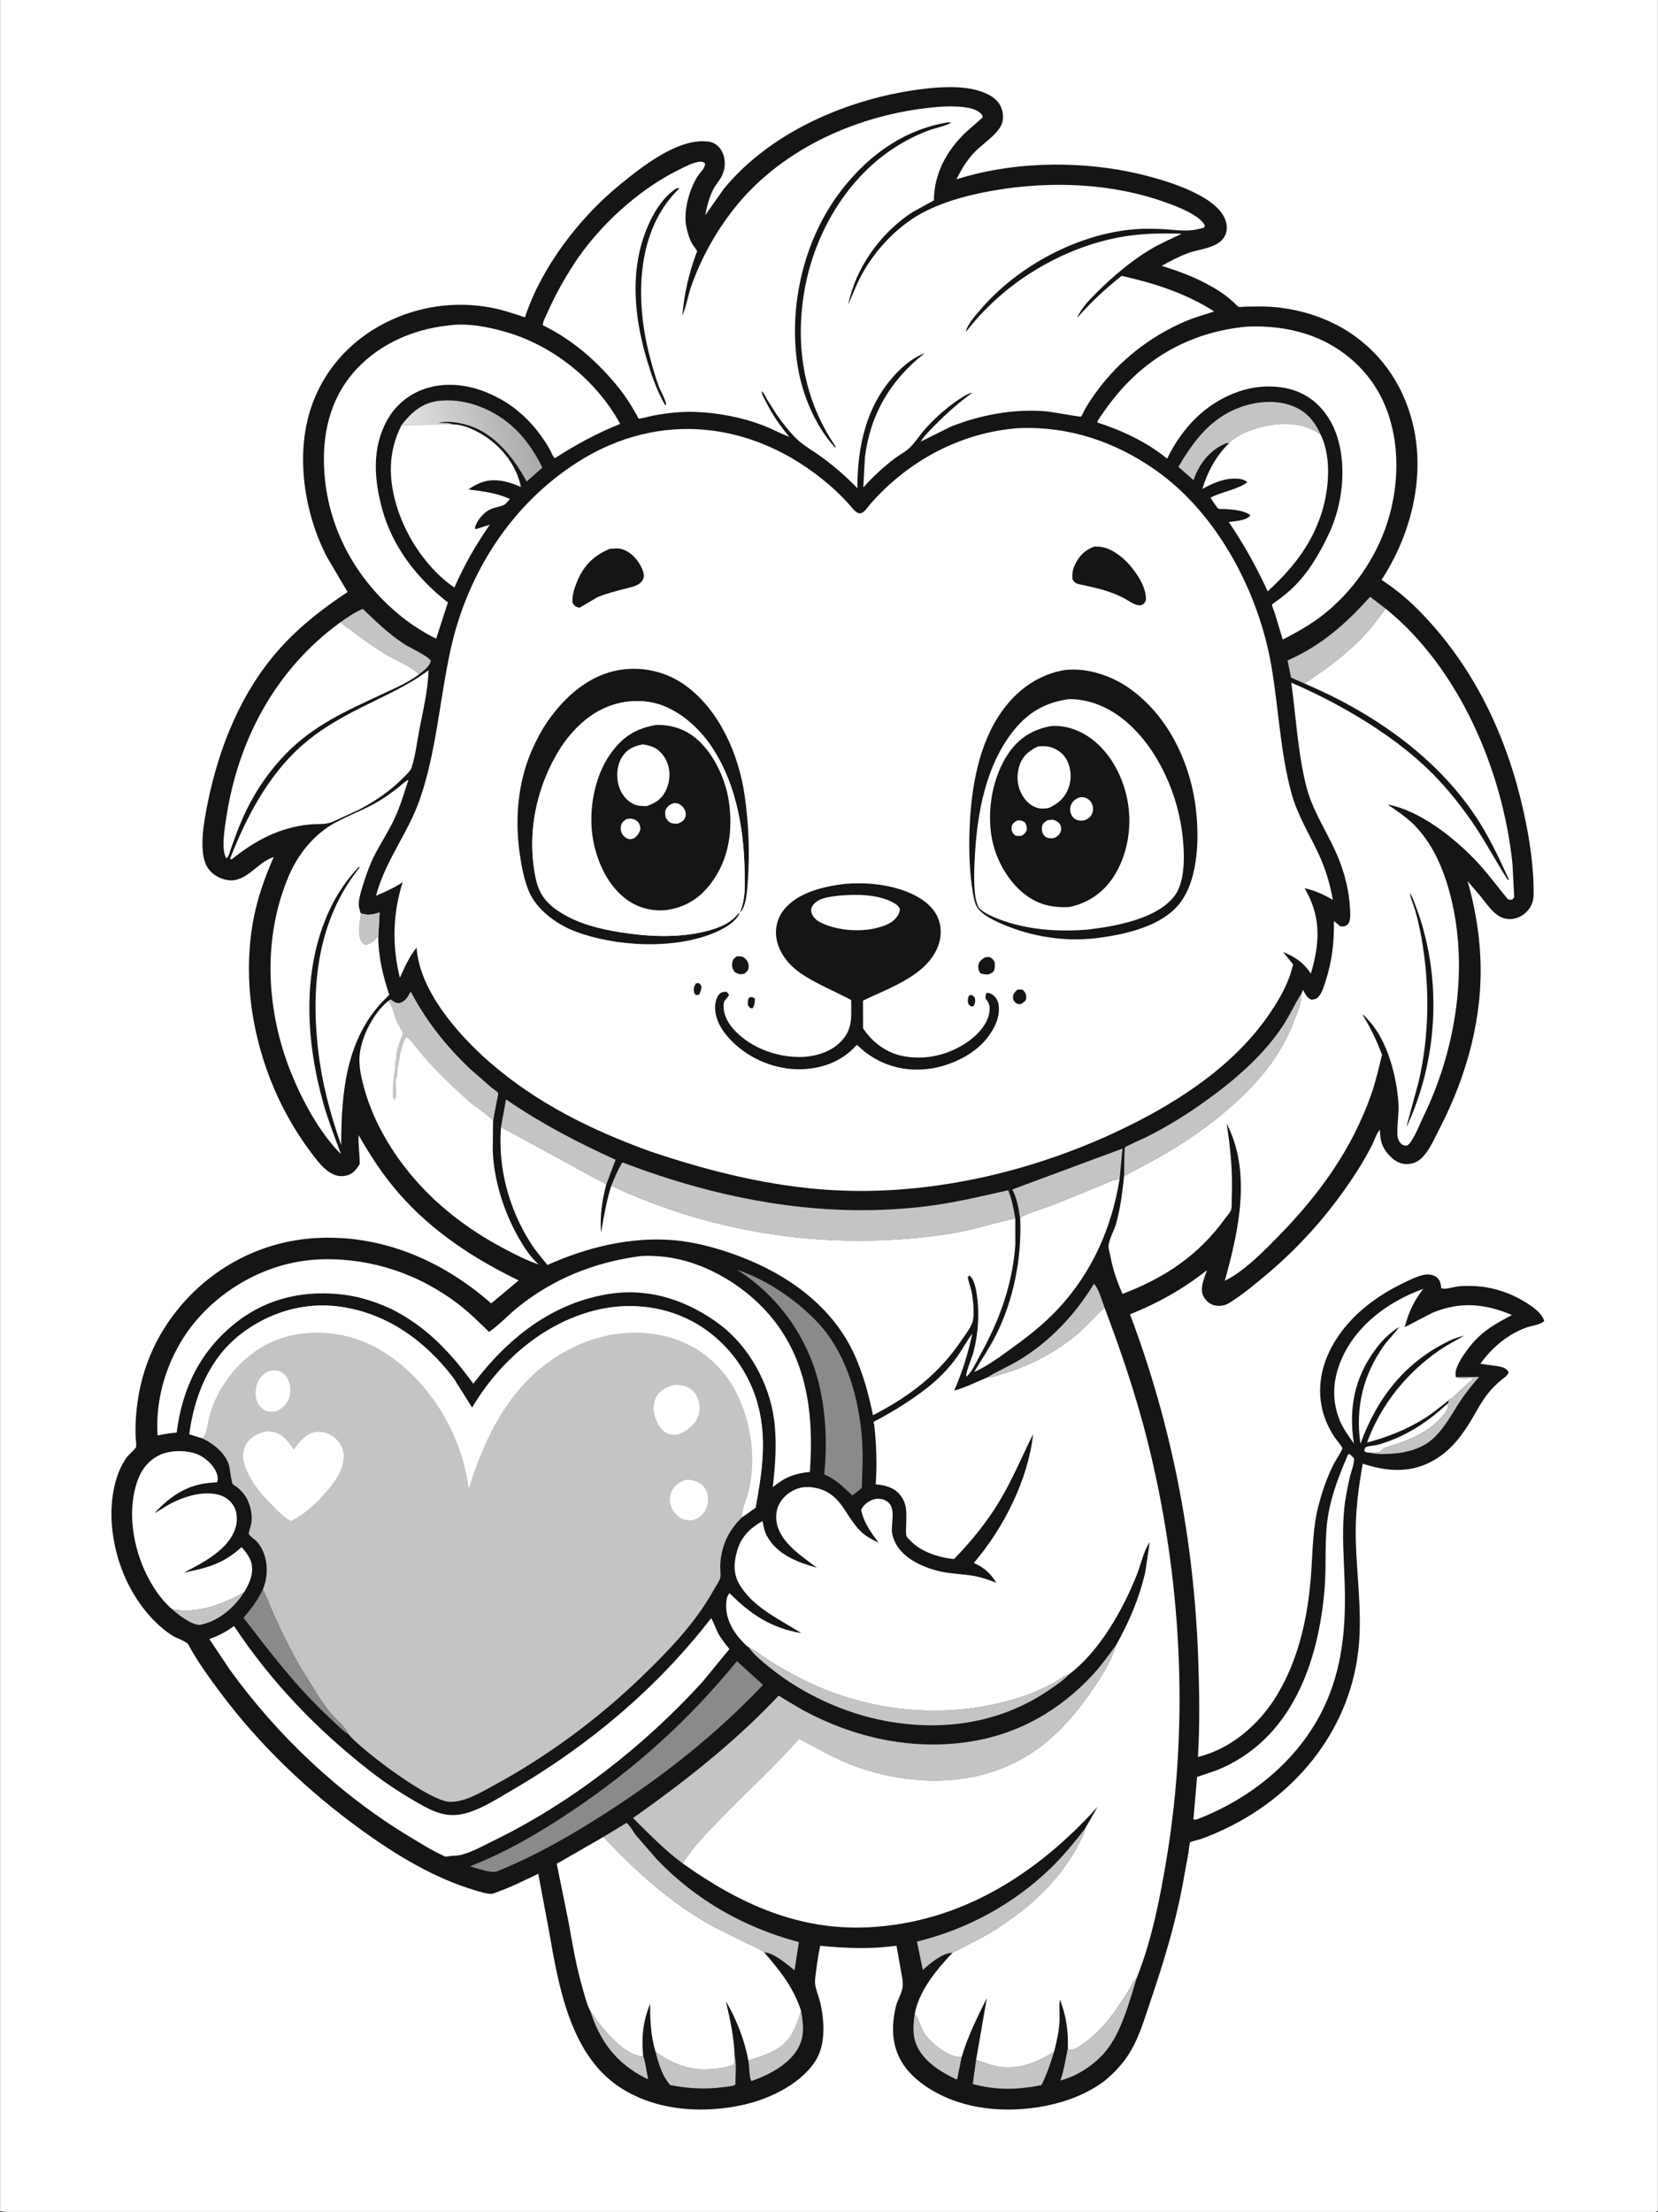
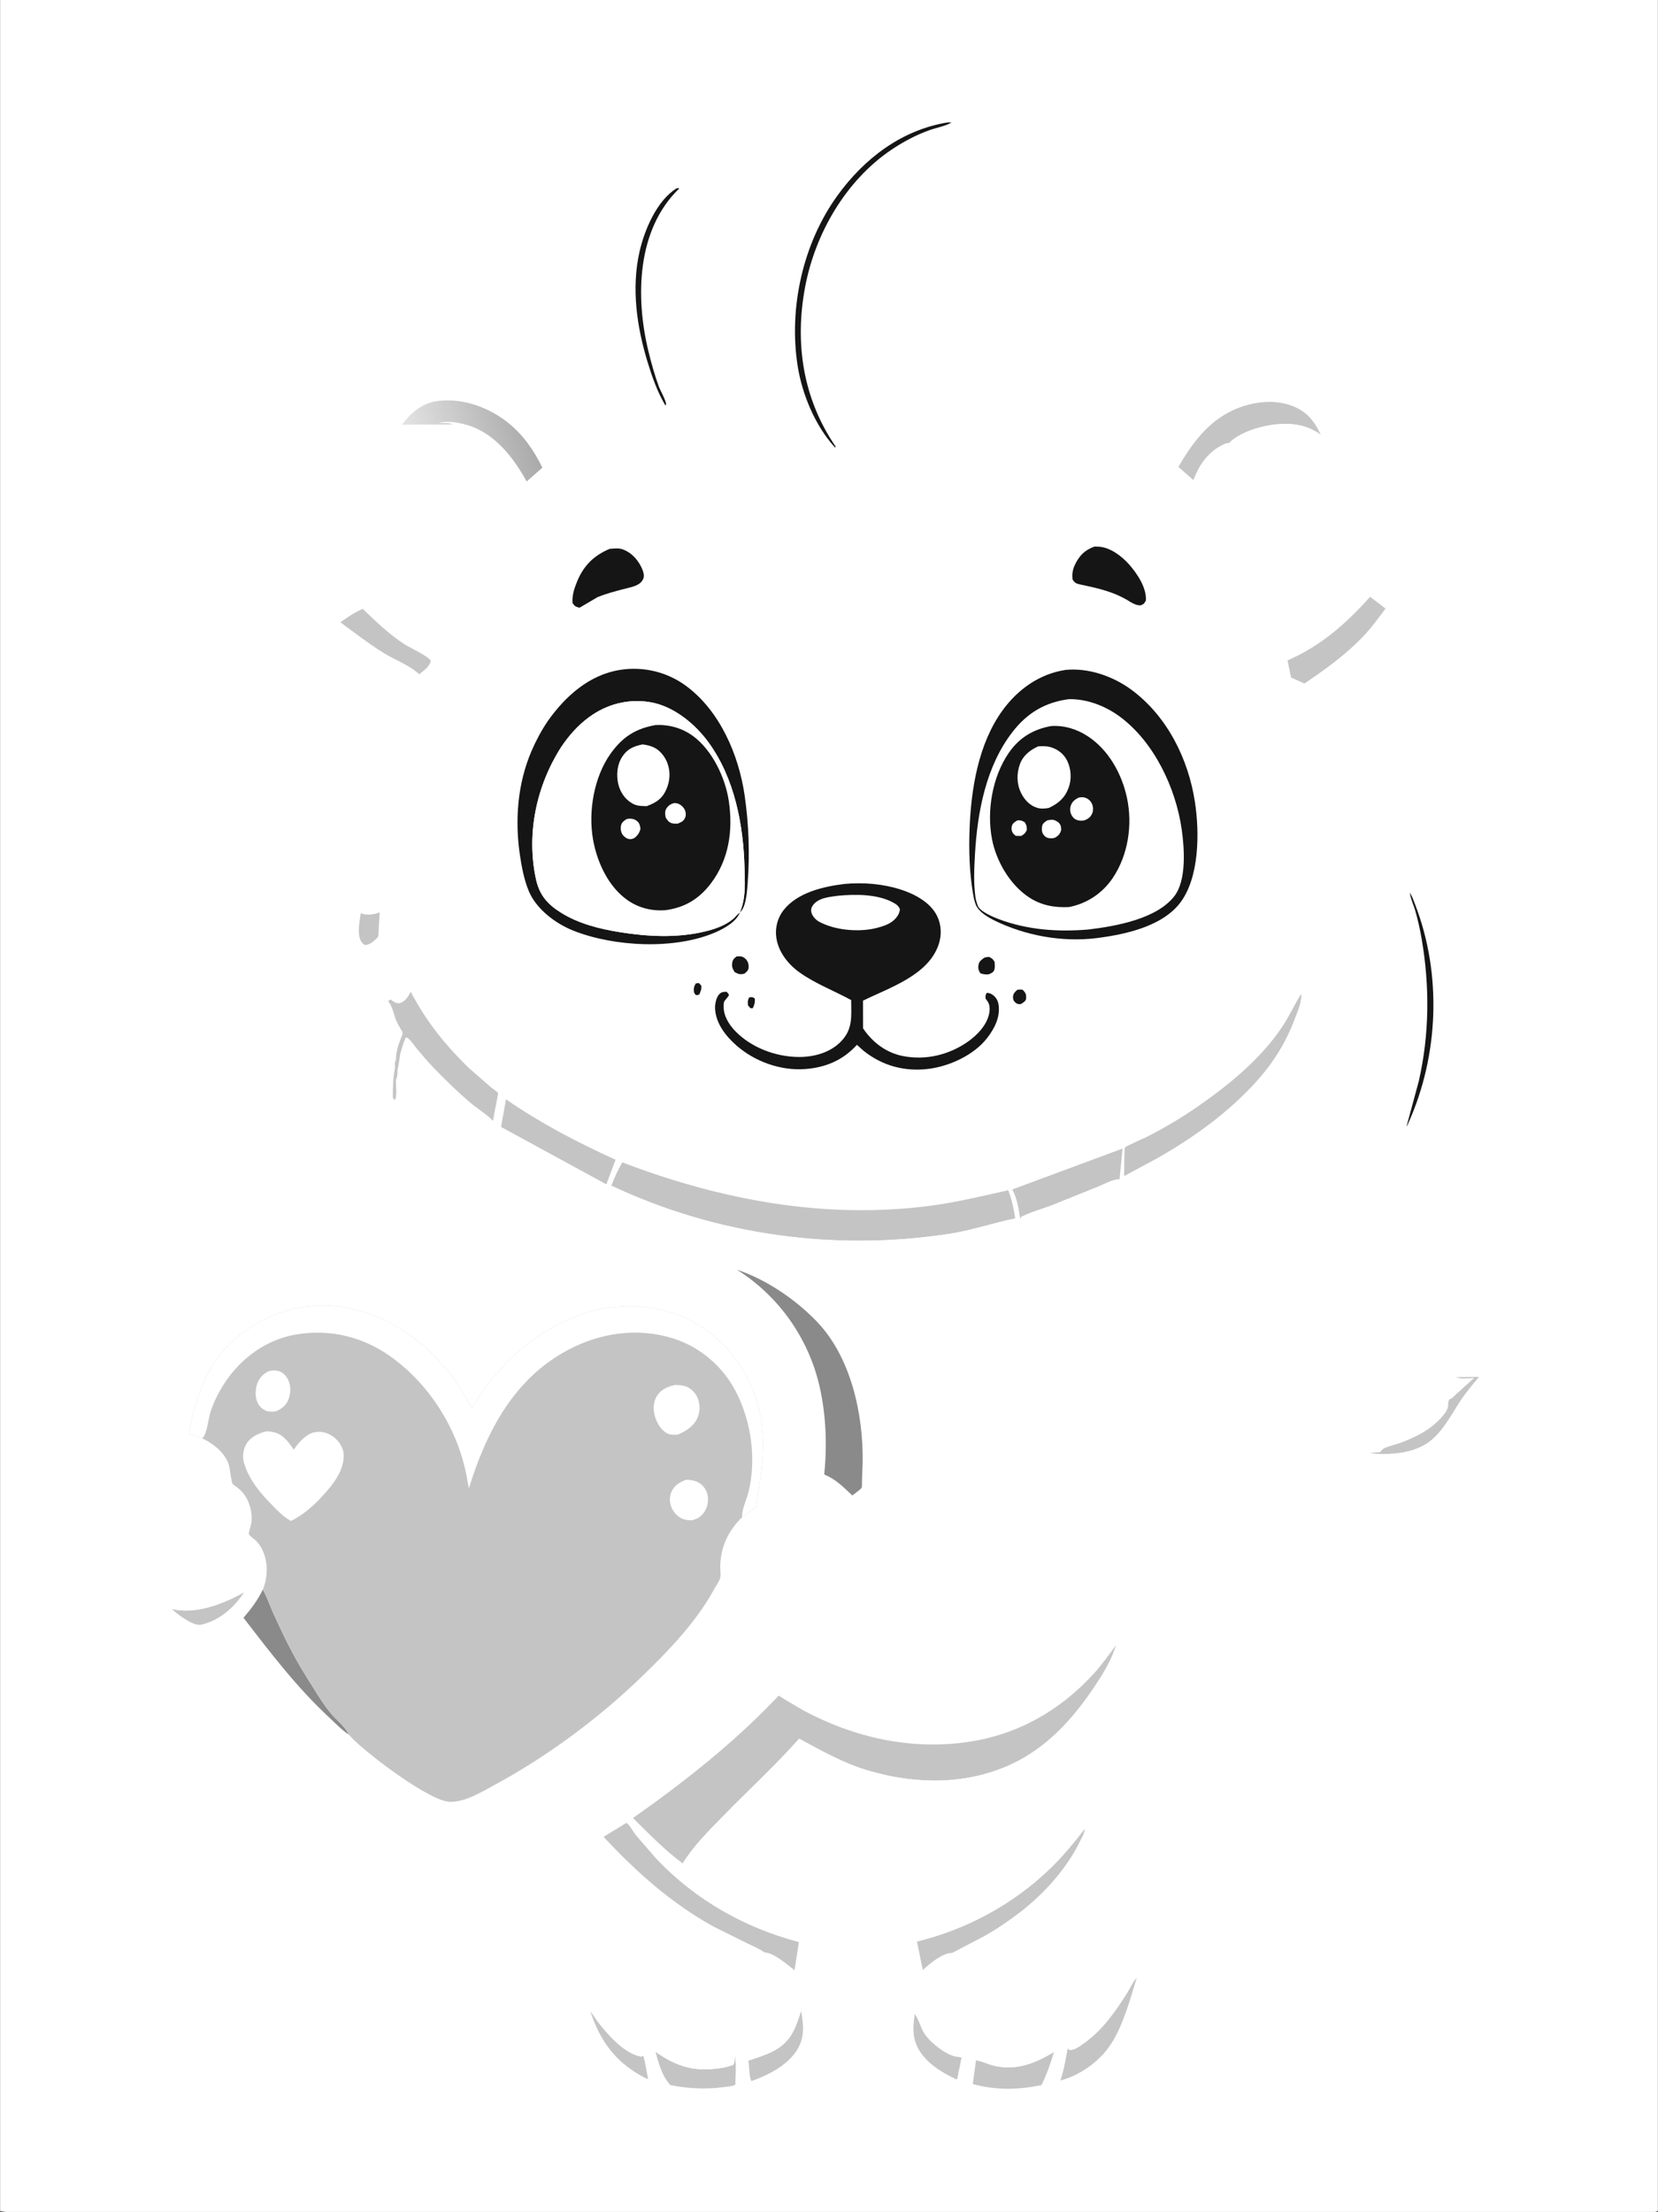
<svg xmlns="http://www.w3.org/2000/svg" version="1.1" style="display: block;" viewBox="0 0 1535 2048" width="1024" height="1366">
  <rect x="0" y="0" width="1535" height="2048" fill="#333333" stroke="none" />
  <defs>
    <linearGradient id="Gradient1" gradientUnits="userSpaceOnUse" x1="487.267" y1="393.99" x2="386.522" y2="425.088">
      <stop class="stop0" offset="0" stop-opacity="1" stop-color="rgb(172,171,171)" />
      <stop class="stop1" offset="1" stop-opacity="1" stop-color="rgb(227,226,227)" />
    </linearGradient>
  </defs>
  <path transform="translate(0,0)" fill="rgb(255,255,255)" d="M 0 2047 L 0 -0 L 1535 0 L 1535 2047 L 1533.43 2047.77 C 1529.32 2049.04 1522.21 2048.01 1517.65 2048.02 L 1471.99 2048.03 L 1261.81 2048.08 L 259.574 2048.09 L 72.919 2048.05 C 62.319 2048.04 6.496 2049.94 0 2047 z" />
-   <path transform="translate(0,0)" fill="rgb(22,21,21)" d="M 863.371 81.404 C 879.917 80.119 898.724 79.773 914 87.019 C 919.77 89.755 925.156 94.173 927.261 100.386 C 928.984 105.47 929.331 111.101 926.91 116.05 C 922.391 125.287 909.995 132.965 902.657 140.5 C 895.485 147.864 889.985 156.816 885.583 166.046 C 934.993 150.172 993.785 148.67 1044.5 158.847 C 1068.52 163.666 1117.98 176.688 1132.01 198.582 C 1135.09 203.385 1136.78 209.563 1135.29 215.167 C 1131.39 229.806 1111.26 230.059 1099.77 234.422 C 1091.31 237.632 1083.41 241.737 1075.55 246.172 C 1095.33 252.218 1113.64 259.408 1130.93 270.978 C 1134.99 273.691 1138.68 276.717 1142.3 279.966 C 1143.41 280.959 1145.74 283.728 1146.87 284.133 C 1147.85 284.483 1151.35 283.966 1152.62 283.926 L 1168.13 283.75 C 1196.22 284.024 1225.67 292.219 1249.32 307.701 C 1281.18 328.565 1301.78 360.719 1309.33 397.986 C 1318.97 445.603 1305.35 496.845 1279.09 536.891 C 1291.11 544.708 1302.38 553.864 1312.5 564.014 C 1364.18 615.852 1395.13 681.05 1410.79 751.965 C 1416.24 776.641 1420.37 803.69 1419.93 829 C 1419.83 835.254 1417.09 840.952 1412.5 845.133 C 1408.26 848.993 1402.54 851.261 1396.77 850.935 C 1385.14 850.278 1378.42 839.282 1371.82 831.098 L 1358.82 815.754 C 1365.3 838.467 1369.4 861.805 1370.59 885.416 C 1373.35 940.508 1358.47 995.144 1333.43 1043.82 C 1328.95 1052.52 1324.03 1063.99 1317.34 1071.17 C 1313.13 1075.68 1308.11 1077.84 1301.89 1077.8 C 1296.48 1077.76 1291.65 1074.93 1287.86 1071.27 C 1279.85 1063.52 1277.87 1056.97 1277.59 1046 C 1274.69 1048.8 1272.41 1056.06 1270.5 1059.85 C 1266.42 1067.92 1261.94 1075.75 1257.08 1083.38 C 1234 1119.65 1206.2 1151.79 1173.32 1179.5 C 1162.09 1188.97 1150.42 1198.73 1137.92 1206.5 C 1133.87 1209.02 1128.29 1209.75 1123.7 1208.4 C 1119.6 1207.2 1116.03 1203.85 1114.14 1200.06 C 1110.5 1192.78 1115.09 1183.19 1117.44 1176.03 C 1095.76 1193.24 1071.91 1206.68 1046.22 1216.88 C 1085.04 1319.83 1105.5 1425.89 1109.37 1535.77 C 1110.43 1565.82 1110.97 1596.69 1109.13 1626.7 C 1139.73 1619.33 1165.82 1596.54 1181.92 1570.11 C 1203.18 1535.23 1211.52 1494.3 1214.14 1454.04 C 1215.44 1434 1215.63 1413.9 1220.67 1394.33 C 1224.05 1381.22 1228.61 1368 1234.65 1355.87 C 1235.81 1353.55 1242.97 1342.47 1242.86 1340.81 C 1242.79 1339.67 1236.74 1332.27 1235.77 1330.81 C 1230.48 1322.88 1226.48 1314.32 1224.28 1305.02 C 1218.9 1282.27 1224.56 1259.81 1236.91 1240.37 C 1251.71 1217.04 1274.18 1200.12 1298.81 1188.18 C 1305.05 1185.15 1312.07 1181.52 1318.9 1180.22 C 1322.16 1179.6 1327.03 1180.18 1329.72 1182.23 C 1332.97 1184.69 1333.84 1187.69 1334.32 1191.55 L 1334.44 1192.63 C 1337.74 1194.4 1346.13 1191.34 1350.34 1190.98 C 1356.8 1190.42 1363.82 1190.49 1370.28 1191.11 C 1383.39 1192.36 1397.78 1197.13 1409.12 1203.75 C 1415.97 1207.75 1427.61 1214.82 1429.74 1223 C 1427.38 1226.27 1417.55 1227.58 1413.5 1229.01 C 1408.42 1230.81 1403.32 1233.3 1398.72 1236.1 C 1387.69 1242.82 1378.11 1252.23 1370.61 1262.67 L 1387.51 1265.06 C 1391.93 1266.03 1394.45 1266.65 1396.91 1270.5 C 1395.84 1273.87 1392.18 1275.79 1389.5 1278.1 C 1385.48 1281.55 1381.6 1285.33 1378.25 1289.44 C 1371.56 1297.66 1366.43 1307.93 1360.88 1317 C 1351.49 1332.35 1340.55 1345.51 1324.26 1353.79 C 1303.95 1364.11 1282.62 1362.12 1261.73 1355.17 C 1257.55 1378.32 1254.71 1401.5 1255.27 1425.06 C 1256.05 1457.84 1261 1490.17 1258.14 1523.03 C 1251.59 1598.28 1202.72 1660.26 1135.86 1692.51 C 1127.98 1696.31 1119.95 1699.93 1111.66 1702.74 C 1109.8 1703.38 1102.45 1705 1101.7 1705.86 C 1101.36 1706.25 1100.61 1713.8 1100.43 1714.84 L 1094.78 1745.95 C 1087.83 1782.77 1077.06 1817.79 1065.04 1853.19 C 1059.83 1868.55 1055.25 1884.61 1047.04 1898.71 C 1040.76 1909.49 1032.72 1918.16 1023.24 1926.16 C 1007.31 1938.28 988.35 1945.68 968.816 1949.61 C 931.542 1957.09 889.781 1953.57 857.585 1931.94 C 830.211 1913.55 822.03 1889.55 829.323 1858.04 C 830.775 1851.77 834.975 1845.75 835.691 1839.5 C 836.26 1834.54 834.809 1828.9 833.996 1824 L 830 1801.53 C 805.86 1804.76 783.499 1803.9 759.371 1801.55 C 757.65 1809.44 756.473 1817.62 755.461 1825.63 C 755.01 1829.2 754.143 1834 754.741 1837.55 C 755.775 1843.68 758.47 1849.65 759.784 1855.78 C 763.346 1872.4 764.43 1893.88 754.616 1908.69 C 739.778 1931.08 709.562 1944.69 684 1949.69 C 646.461 1957.02 604.89 1953.57 572.567 1931.69 C 527.713 1901.33 516.998 1838.19 508.35 1788.49 L 498.297 1734.88 C 486.588 1740.35 474.626 1746.59 462.465 1750.92 C 460.399 1751.65 456.739 1753.46 454.751 1753.49 C 450.411 1753.53 444.499 1751.57 440.329 1750.34 C 402.734 1739.32 367.571 1718.12 336.004 1695.37 C 285.16 1658.74 239.983 1615.73 202.569 1565.3 C 192.572 1551.83 182.166 1537.46 174.271 1522.63 C 172.758 1519.79 163.416 1516.73 160.188 1514.79 C 156.28 1512.44 152.679 1509.68 149.232 1506.69 C 121.781 1482.96 105.808 1446.34 103.353 1410.5 C 101.98 1390.44 105.255 1366.24 117.083 1349.48 C 118.677 1347.22 125.302 1341.64 125.821 1339.76 C 126.357 1337.82 125.553 1333.14 125.481 1330.97 C 125.256 1324.24 125.34 1317.73 125.838 1311 C 128.735 1271.9 142.864 1237.01 168.609 1207.42 C 199.661 1171.73 243.135 1149.57 290.605 1146.4 C 352.02 1142.31 409.112 1166.63 454.697 1206.78 L 480.15 1185.52 C 438.527 1165.27 400.618 1140.55 369.746 1105.49 C 354.933 1088.67 343.038 1070.41 331.937 1050.99 C 331.402 1059.62 333.08 1068.94 332.976 1077.75 C 330.535 1081.57 328.075 1085.29 323.817 1087.3 C 319.109 1089.53 313.345 1089.47 308.635 1087.34 C 300.474 1083.65 294.179 1075.41 288.861 1068.43 C 272.848 1047.4 259.555 1023.51 250.014 998.897 C 231.557 951.275 224.988 898.871 235.098 848.5 C 238.934 829.389 245.487 811.336 253.331 793.553 C 238.609 797.854 227.916 817.365 211 814.909 C 203.751 813.857 196.708 809.988 192.505 803.875 C 183.01 790.066 188.885 760.024 191.988 744.5 C 202.527 691.772 223.188 640.143 259.585 599.805 C 278.041 579.352 298.899 563.294 321.736 548.12 L 302.639 515.748 C 281.747 475.515 273.402 422.235 287.521 378.598 C 298.934 343.327 323.974 315.392 356.835 298.791 C 387.042 283.53 421.186 278.547 454.493 284.817 C 465.28 286.848 475.585 290.376 485.983 293.821 C 501.087 247.514 536.563 201.333 573.962 170.936 C 594.718 154.066 627.895 127.438 656 131.111 C 660.054 131.641 664.116 134.101 666.549 137.368 C 672.174 144.918 672.206 155.305 667.977 163.5 C 665.803 167.715 662.329 171.19 660.221 175.508 C 656.6 182.924 654.381 191.139 652.959 199.231 L 669.749 175.335 C 715.206 119.372 793.149 87.962 863.371 81.404 z" />
  <path transform="translate(0,0)" fill="rgb(255,255,255)" d="M 1340.76 1299.14 C 1341.23 1302.93 1339.53 1306.22 1337.25 1309.19 C 1327.12 1322.36 1312.1 1330.17 1296.89 1335.77 C 1292.05 1337.55 1286.4 1338.69 1281.8 1340.8 C 1280.09 1341.58 1278.9 1342.94 1277.97 1344.54 L 1268.77 1345.05 C 1266.1 1344.91 1265.31 1345.06 1263.05 1343.5 C 1263.23 1342.93 1263.64 1340.84 1263.96 1340.5 C 1265.6 1338.78 1271.07 1338.61 1273.34 1338.17 C 1276.95 1337.46 1280.52 1336.22 1284 1335.01 C 1305.32 1327.63 1324.44 1314.46 1340.76 1299.14 z" />
  <path transform="translate(0,0)" fill="rgb(197,196,196)" d="M 158.965 1489.68 C 180.97 1495.09 207.041 1484.9 225.841 1474.21 C 217.391 1487.72 203.146 1500.27 187.35 1503.89 L 185.21 1504.39 C 177.871 1505.02 163.917 1494.48 158.965 1489.68 z" />
  <path transform="translate(0,0)" fill="rgb(197,196,196)" d="M 546.472 1862.03 L 547.069 1862.7 C 549.575 1865.56 551.026 1868.75 553.314 1871.7 C 562.77 1883.86 577.71 1901.21 593.475 1904.14 L 595.411 1903.31 C 597.675 1909.66 598.34 1918.13 600.111 1924.92 C 599.158 1924.78 598.521 1924.54 597.655 1924.1 C 570.851 1910.57 555.564 1890.3 546.472 1862.03 z" />
  <path transform="translate(0,0)" fill="rgb(197,196,196)" d="M 1347.98 1275 L 1348.87 1275.06 L 1369.42 1274.84 C 1363.31 1282.1 1357.34 1289.15 1352.11 1297.08 C 1343.38 1310.33 1335.71 1325.89 1322.57 1335.39 C 1313.85 1341.7 1301.84 1344.84 1291.21 1345.73 C 1284.55 1346.29 1275.23 1346.76 1268.77 1345.05 L 1277.97 1344.54 C 1278.9 1342.94 1280.09 1341.58 1281.8 1340.8 C 1286.4 1338.69 1292.05 1337.55 1296.89 1335.77 C 1312.1 1330.17 1327.12 1322.36 1337.25 1309.19 C 1339.53 1306.22 1341.23 1302.93 1340.76 1299.14 L 1341.49 1296.31 L 1341.91 1295.56 C 1344.36 1294.91 1346.42 1292.36 1348.28 1290.68 L 1364.6 1275.87 C 1359.52 1276.03 1352.41 1277.32 1347.98 1275 z" />
  <path transform="translate(0,0)" fill="rgb(197,196,196)" d="M 846.892 1864.61 L 847.31 1865.17 C 850.769 1869.99 852.205 1876.27 855.123 1881.5 C 859.922 1890.1 875.505 1902.43 885.28 1904.15 L 890.278 1904.76 L 886.183 1925.11 L 885.319 1925.19 C 873.537 1919.54 861.829 1912.82 853.748 1902.24 C 844.532 1890.17 844.804 1878.97 846.892 1864.61 z" />
  <path transform="translate(0,0)" fill="rgb(197,196,196)" d="M 741.657 1861.72 C 744.014 1875.45 745.32 1887.35 736.935 1899.5 C 727.543 1913.11 710.868 1921.38 695.669 1926.82 C 693.285 1923.01 693.933 1912.77 692.798 1907.87 C 700.679 1905.26 708.833 1902.79 716.208 1898.93 C 732.156 1890.58 736.58 1877.98 741.657 1861.72 z" />
  <path transform="translate(0,0)" fill="rgb(197,196,196)" d="M 606.883 1899.66 C 627.384 1914.13 644.126 1918.67 669.004 1914.46 C 672.462 1913.87 675.664 1912.94 678.954 1911.75 C 680.392 1909.06 680.064 1905.71 680.118 1902.72 C 681.946 1911.13 680.884 1921.26 680.788 1929.91 L 679.956 1930.56 C 677.667 1931.71 672.538 1932.02 669.852 1932.4 C 653.479 1934.69 636.803 1933.69 620.635 1930.56 C 613.056 1922.56 609.572 1910.06 606.883 1899.66 z" />
  <path transform="translate(0,0)" fill="rgb(197,196,196)" d="M 1052.53 1831.09 C 1046.3 1851.18 1039.58 1876.5 1027.71 1893.88 C 1020.09 1905.03 1009.39 1913.86 997.511 1920.15 C 992.535 1922.79 987.179 1924.81 981.743 1926.28 C 985.253 1916.11 986.563 1906.64 988.633 1896.25 L 989.511 1897.62 C 990.13 1897.78 990.523 1897.94 991.145 1897.95 C 995.099 1898.02 1000.27 1894.11 1003.44 1891.86 C 1020.59 1879.7 1032.36 1862.87 1043.42 1845.34 C 1046.48 1840.5 1048.42 1835.18 1052.53 1831.09 z" />
  <path transform="translate(0,0)" fill="rgb(197,196,196)" d="M 903.649 1907.46 C 909.01 1908.45 914.452 1911.09 919.864 1912.44 C 940.52 1917.61 958.443 1910.36 975.847 1899.86 C 972.641 1910.48 969.183 1920.57 964.203 1930.53 C 942.075 1935.04 922.502 1935.39 900.642 1929.57 L 903.649 1907.46 z" />
-   <path transform="translate(0,0)" fill="rgb(197,196,196)" d="M 913.857 1275.41 C 922.873 1269.74 933.065 1265.53 942.289 1260.05 C 971.636 1242.61 995.188 1217.57 1012.87 1188.57 C 1017.41 1193.46 1020.23 1204.22 1022.65 1210.71 L 1022.02 1211.27 C 1013.39 1219.11 1006.01 1227.96 997.036 1235.53 C 978.051 1251.53 954.161 1264.3 930.453 1271.39 C 924.948 1273.04 919.651 1275.14 913.857 1275.41 z" />
  <path transform="translate(0,0)" fill="rgb(197,196,196)" d="M 314.979 576.226 C 321.691 571.413 328.19 566.976 335.814 563.737 C 348.046 575.559 360.029 587.108 374.328 596.458 C 379.006 599.518 396.797 607.534 398.847 612 C 396.814 618.131 392.813 620.301 387.985 624.341 C 378.86 615.84 365.729 611.262 355.149 604.69 C 341.27 596.069 328.154 585.874 314.979 576.226 z" />
  <path transform="translate(0,0)" fill="rgb(139,138,138)" d="M 322.768 1605.95 C 316.559 1602 310.481 1595.53 305.042 1590.49 C 274.717 1562.36 250.424 1530.42 225.332 1497.85 C 232.554 1489.44 238.322 1481.84 243.212 1471.77 L 243.693 1472.61 C 247.576 1479.55 250.058 1487.44 253.391 1494.7 C 262.229 1513.94 271.369 1533.07 282.705 1551 C 290.082 1562.67 297.409 1575.6 306.136 1586.23 C 311.023 1592.18 319.982 1598.94 322.768 1605.95 z" />
  <path transform="translate(0,0)" fill="rgb(197,196,196)" d="M 1207.82 632.871 L 1195.33 627.319 L 1192.11 611.513 C 1223.25 597.729 1246.05 577.691 1268.54 552.537 L 1282.88 563.508 C 1276.4 572.316 1269.87 581.236 1262.33 589.178 C 1246.25 606.114 1227.14 619.926 1207.82 632.871 z" />
  <path transform="translate(0,0)" fill="rgb(197,196,196)" d="M 944.584 1128.71 C 942.825 1118.17 942.127 1111.05 937.255 1101.28 L 1039.29 1063.42 L 1036.55 1091.79 C 1029.89 1092.09 1022.87 1096.2 1016.73 1098.67 L 975.214 1115.42 C 965.533 1119.2 954.721 1122.04 945.494 1126.67 L 944.584 1128.71 z" />
  <path transform="translate(0,0)" fill="rgb(197,196,196)" d="M 1004.58 1693.12 C 1003.91 1698.18 1001.63 1701.41 999.449 1705.87 C 987.273 1730.73 965.985 1754.1 944.102 1770.83 C 933.44 1778.98 922.084 1786.7 910.343 1793.22 L 881.745 1808.13 C 872.842 1807.92 860.676 1818.06 854.39 1823.99 L 848.92 1797.66 C 895.147 1786.39 937.838 1763.25 972.21 1730.24 C 984.004 1718.91 994.522 1705.99 1004.58 1693.12 z" />
  <path transform="translate(0,0)" fill="rgb(197,196,196)" d="M 463.804 1043.5 L 468.413 1017.87 C 500.778 1040.14 534.189 1057.59 569.899 1073.79 L 561.288 1096.62 L 463.804 1043.5 z" />
  <path transform="translate(0,0)" fill="url(#Gradient1)" d="M 371.84 393.355 C 380.587 382.078 390.489 373.216 405.179 371.289 C 428.103 368.282 452.113 376.979 469.981 391.136 C 484.244 402.436 494.11 416.771 502.107 432.94 L 487.525 445.822 C 475.6 423.878 457.924 401.193 433.031 393.665 C 425.362 391.346 413.643 389.214 406 391.584 C 410.313 391.703 415.411 391.253 419.423 392.937 L 371.84 393.355 z" />
  <path transform="translate(0,0)" fill="rgb(197,196,196)" d="M 1137.94 410.267 C 1136.05 409.945 1134.62 410.627 1132.93 411.41 C 1119.02 417.859 1109.87 430.496 1105 444.55 L 1091.01 432.264 C 1103.53 411.006 1117.48 391.451 1140.41 380.37 C 1156.89 372.405 1177.99 369.106 1195.5 375.444 C 1209.44 380.486 1216.75 389.359 1222.88 402.598 C 1209.52 392.568 1193.49 391.078 1177.26 393.444 C 1164.85 395.255 1146.75 400.956 1137.94 410.267 z" />
-   <path transform="translate(0,0)" fill="rgb(197,196,196)" d="M 693.128 1525.11 L 694.074 1525.57 C 699.865 1528.44 704.754 1532.75 710.219 1536.21 C 721.271 1543.21 733.082 1549.95 744.792 1555.77 C 806.902 1586.63 880.73 1592.65 946.649 1570.83 C 956.575 1567.55 966.673 1562.72 975.923 1557.85 C 980.603 1555.39 984.566 1551.39 989.798 1550.23 C 984.921 1555.47 978.38 1559.84 972.5 1563.92 C 927.161 1595.33 873.757 1603.31 820.108 1593.43 C 781.6 1586.34 742.016 1568 711.696 1543.2 C 705.102 1537.8 697.988 1532.17 693.128 1525.11 z" />
  <path transform="translate(0,0)" fill="rgb(197,196,196)" d="M 1040.73 1089 C 1041.01 1084.85 1040.68 1064.16 1041.64 1062.32 C 1042.16 1061.34 1060.05 1053.47 1062.18 1052.39 C 1078.53 1044.1 1094.3 1034.65 1109.35 1024.2 C 1138.44 1003.99 1167.74 979.961 1187.5 950.164 C 1193.8 940.669 1198.36 930.274 1204.43 920.704 L 1204.91 919.968 C 1205.09 928.323 1202.24 934.478 1199.37 942.174 C 1189.85 967.71 1176.78 987.509 1157.99 1007.15 C 1133.12 1033.14 1103.15 1054.42 1072.01 1072.19 L 1040.73 1089 z" />
  <path transform="translate(0,0)" fill="rgb(197,196,196)" d="M 558.675 1700.71 L 580.041 1687.69 C 583.481 1690.55 586.1 1695.86 588.963 1699.47 L 608.028 1721.43 C 644.294 1759.4 689.104 1784.71 739.597 1798.12 L 735.603 1824.2 C 728.448 1818.77 716.458 1807.88 707.449 1807.62 C 702.647 1804.12 696.558 1801.68 691.201 1799.1 L 660.412 1783.79 C 621.465 1762.27 588.799 1733.1 558.675 1700.71 z" />
  <path transform="translate(0,0)" fill="rgb(139,138,138)" d="M 682.113 1175.51 C 709.478 1184.75 735.734 1202.5 755.808 1223.16 C 787.829 1256.1 799.411 1309.41 798.651 1354.28 L 798.011 1371.48 C 797.948 1372.81 798.204 1376.38 797.709 1377.5 C 797.444 1378.1 795.829 1379.33 795.288 1379.85 L 789.115 1384.63 C 780.235 1376.38 774.47 1370.1 763.073 1365.13 C 765.832 1338.62 764.774 1310.51 758.951 1284.5 C 748.866 1239.45 721.191 1200.06 682.113 1175.51 z" />
-   <path transform="translate(0,0)" fill="rgb(139,138,138)" d="M 682.259 1538.01 L 706.425 1560.02 C 663.476 1605.23 616.314 1642.63 564.08 1676.55 C 531.147 1697.93 495.65 1718.41 459.124 1733.05 C 451.748 1733.72 442.149 1729.94 435.008 1727.99 C 469.121 1714.62 499.659 1696.72 530.038 1676.32 C 588.315 1637.18 637.903 1592.38 682.259 1538.01 z" />
  <path transform="translate(0,0)" fill="rgb(255,255,255)" d="M 1248.19 1346.5 L 1249.75 1346.36 L 1253.5 1350.06 C 1254.44 1354.08 1250.75 1363.2 1249.77 1367.57 C 1247.46 1377.86 1245.3 1388.49 1244.39 1399 C 1242.48 1421.09 1244.25 1442.93 1244.97 1465.01 C 1246.19 1502.94 1243.66 1539.6 1228.42 1574.91 C 1206.29 1626.14 1161.33 1663.53 1110.27 1683.69 C 1108.11 1684.46 1107.13 1685.23 1104.9 1684.5 L 1108.34 1645.24 L 1126.5 1639.04 C 1195.94 1611.04 1221.09 1538.76 1226.5 1469.66 C 1228.22 1447.65 1226.06 1425.25 1229.62 1403.38 C 1232.92 1383.13 1240.2 1365.24 1248.19 1346.5 z" />
  <path transform="translate(0,0)" fill="rgb(255,255,255)" d="M 944.584 1128.71 L 945.494 1126.67 C 954.721 1122.04 965.533 1119.2 975.214 1115.42 L 1016.73 1098.67 C 1022.87 1096.2 1029.89 1092.09 1036.55 1091.79 C 1029.17 1137.4 1010.64 1179.09 978.674 1212.84 C 966.728 1225.45 953.143 1236.38 939.081 1246.53 C 927.861 1254.63 914.653 1264.83 901.934 1270.22 C 908.621 1259.03 916.112 1247.94 922.003 1236.32 C 938.409 1203.97 946.009 1164.74 944.584 1128.71 z" />
  <path transform="translate(0,0)" fill="rgb(197,196,196)" d="M 565.92 1097.77 C 568.921 1090.24 572.021 1083.22 576.102 1076.19 C 667.328 1111.09 763.945 1129.22 861.537 1116.34 C 886.019 1113.11 909.408 1107.34 933.45 1102.03 C 936.892 1110.63 938.484 1119.07 939.968 1128.16 C 919.731 1132.15 900.428 1139.03 879.873 1142.22 C 773.353 1158.79 663.541 1143.79 565.92 1097.77 z" />
  <path transform="translate(0,0)" fill="rgb(255,255,255)" d="M 314.979 576.226 C 328.154 585.874 341.27 596.069 355.149 604.69 C 365.729 611.262 378.86 615.84 387.985 624.341 C 377.215 632.295 365.251 637.327 353.212 642.955 C 320.315 658.333 290.585 671.311 264.781 697.742 C 251.378 711.47 240.193 726.936 231.216 743.884 C 226.951 751.935 223.268 760.406 219.878 768.861 L 213.515 786.209 C 212.481 789.146 211.954 792.713 209.5 794.663 C 204.208 786.779 208.253 764.383 209.758 754.869 C 221.076 683.335 255.907 619.097 314.979 576.226 z" />
  <path transform="translate(0,0)" fill="rgb(255,255,255)" d="M 1137.94 410.267 C 1146.75 400.956 1164.85 395.255 1177.26 393.444 C 1193.49 391.078 1209.52 392.568 1222.88 402.598 C 1233.36 424.27 1230.36 455.429 1222.74 477.635 C 1212.91 506.294 1195.71 527.283 1173.71 547.51 C 1163.13 524.522 1151.86 504.289 1137.64 483.277 C 1142.8 482.676 1153.84 482.011 1157.3 477.643 L 1157.67 477.005 C 1152.22 472.609 1141.1 471.691 1134.2 471.312 C 1132.97 471.244 1128.93 471.465 1128.21 471.029 C 1126.16 469.777 1122.35 462.991 1120.71 460.742 C 1131.08 455.31 1145.8 453.319 1154.87 446.5 C 1151.69 443.47 1146.81 443.06 1142.49 443.117 C 1132.11 443.253 1122.09 447.819 1113.17 452.723 C 1118.3 436.184 1125.69 422.554 1137.94 410.267 z" />
  <path transform="translate(0,0)" fill="rgb(255,255,255)" d="M 419.423 392.937 C 429.564 392.995 441.479 398.88 449.664 404.366 C 465.645 415.077 478.481 431.96 482.222 450.906 C 476.881 448.571 471.878 446.637 466.142 445.547 C 453.061 443.061 444.405 445.787 433.536 453.167 C 447.318 454.926 459.179 456.244 472.092 461.966 C 470.803 463.308 468.643 466.296 467.132 467.129 C 462.743 469.551 456.895 469.662 452.271 472.438 C 446.571 475.86 441.115 482.402 439.568 488.978 L 440.5 489.931 L 453.477 485.737 C 440.643 504.163 429.554 523.426 420.635 544.051 C 396.242 527.356 376.912 498.844 367.941 470.907 C 359.405 444.325 358.875 418.455 371.84 393.355 L 419.423 392.937 z" />
  <path transform="translate(0,0)" fill="rgb(255,255,255)" d="M 158.965 1489.68 C 149.145 1481.22 141.451 1469.64 135.716 1458.1 C 123.066 1432.62 117.493 1399.2 126.858 1371.88 C 130.607 1360.94 137.146 1352.19 147.774 1347.13 C 157.467 1342.52 172.124 1342.54 182 1346.2 C 189.226 1348.89 197.217 1355.94 200.223 1363.24 C 201.398 1366.1 202.033 1369.7 200.84 1372.5 L 197.357 1372.65 C 174.512 1373.81 157.888 1384.5 142.882 1401.16 L 154.224 1394.2 C 167.53 1386.34 186.994 1379.81 202.5 1384 C 208.747 1385.69 213.922 1389.72 216.902 1395.5 C 219.68 1400.89 219.755 1408.79 217.967 1414.5 C 211.522 1435.07 188.01 1446.68 170.174 1456.03 C 192.079 1451.61 206.777 1447.75 223.588 1432.38 C 227.101 1436.4 231.449 1441.93 232.676 1447.21 C 234.947 1456.99 230.931 1466.14 225.841 1474.21 C 207.041 1484.9 180.97 1495.09 158.965 1489.68 z" />
  <path transform="translate(0,0)" fill="rgb(255,255,255)" d="M 1341.49 1296.31 C 1334.3 1301.87 1327.21 1307.95 1319.56 1312.83 C 1303.35 1323.18 1284.24 1330.84 1265.67 1335.58 C 1278.69 1300.35 1302.12 1271.27 1332.96 1250 C 1340.29 1244.94 1348.17 1241.05 1355.82 1236.54 C 1351.5 1237.73 1347.2 1238.95 1343.14 1240.85 C 1301.38 1260.41 1275.1 1294 1259.57 1336.74 C 1254.85 1303.62 1261.82 1273.56 1281.18 1246.1 C 1285.59 1239.87 1291.22 1234.84 1295.56 1228.52 C 1286.75 1233.87 1279.37 1241.36 1273.29 1249.64 C 1253.77 1276.25 1248.61 1304.35 1253.5 1336.36 C 1248.04 1328.83 1242.85 1321.81 1239.6 1312.99 C 1232.49 1293.73 1234.58 1274.37 1243.19 1256.01 C 1257.54 1225.38 1286.65 1204.55 1317.77 1193.33 C 1308.87 1204.83 1304.31 1214.77 1300.59 1228.78 L 1326.49 1215.35 C 1352.24 1204.85 1374.71 1206.87 1399.95 1217.55 C 1385.68 1224.97 1373.05 1231.99 1362.57 1244.63 C 1357.49 1250.77 1346.52 1265.04 1347.72 1273.56 L 1347.98 1275 C 1352.41 1277.32 1359.52 1276.03 1364.6 1275.87 L 1348.28 1290.68 C 1346.42 1292.36 1344.36 1294.91 1341.91 1295.56 L 1341.49 1296.31 z" />
  <path transform="translate(0,0)" fill="rgb(255,255,255)" d="M 396.673 620.557 C 396.266 638.675 391.38 658.727 388.016 676.534 C 385.915 687.653 384.477 699.72 381.067 710.5 C 379.967 713.975 375.891 717.459 373.392 720.019 C 361.752 731.945 346.807 742.205 331.982 749.798 L 310.133 759.855 C 301.776 764.119 295.32 762.48 286.438 763.375 C 258.499 766.188 236.107 778.227 214.618 795.5 L 212.824 795.312 C 227.525 757.315 248.146 717.895 279.098 690.513 C 294.642 676.761 312.064 666.432 330.461 657.013 C 353.095 645.423 376.135 635.87 396.673 620.557 z" />
  <path transform="translate(0,0)" fill="rgb(197,196,196)" d="M 632.048 1725.3 C 615.312 1712.95 600.773 1697.84 586.012 1683.27 C 632.813 1650.26 677.452 1615.22 717.204 1573.83 C 717.693 1573.32 720.836 1569.96 720.91 1569.96 C 721.357 1569.97 724.67 1572.29 725.265 1572.66 L 743.541 1583.48 C 790.41 1608.69 842.931 1620.54 895.969 1612.85 C 941.996 1606.17 980.992 1584.03 1012.23 1550.07 C 1020.07 1541.54 1026.52 1532.28 1033.43 1523.02 C 1029.43 1536.51 1021.45 1549.54 1013.67 1561.22 C 995.603 1588.32 973.891 1613.22 945 1629.07 C 901.509 1652.94 850.216 1653.12 803.566 1639.24 C 780.421 1632.35 760.898 1621.18 739.866 1609.82 C 717.55 1634.97 692.324 1658 668.847 1682.11 C 655.701 1695.62 641.986 1709.17 632.048 1725.3 z" />
  <path transform="translate(0,0)" fill="rgb(255,255,255)" d="M 359.091 927.02 L 361.686 925.393 L 362.453 926.018 C 364.906 927.956 366.363 928.815 369.5 928.944 C 375.443 927.271 377.355 923.284 380.171 918.267 C 394.507 945.571 412.549 968.23 434.86 989.554 L 454.603 1006.8 C 455.969 1007.95 460.317 1010.77 461.107 1012.17 C 461.302 1012.52 456.703 1034.48 456.407 1037.75 L 456.143 1065.66 C 457.411 1093.28 466.277 1121.63 479.894 1145.63 C 485.181 1154.95 490.695 1163.5 498.68 1170.79 C 487.245 1166.89 476.688 1161.38 466.03 1155.75 C 432.827 1138.22 402.432 1114.8 378.666 1085.58 C 359.559 1062.09 344.276 1034.84 336.531 1005.5 C 333.986 995.852 331.873 986.05 332.972 976.038 C 334.82 959.197 345.851 937.788 359.091 927.02 z" />
  <path transform="translate(0,0)" fill="rgb(197,196,196)" d="M 359.091 927.02 L 361.686 925.393 L 362.453 926.018 C 364.906 927.956 366.363 928.815 369.5 928.944 C 375.443 927.271 377.355 923.284 380.171 918.267 C 394.507 945.571 412.549 968.23 434.86 989.554 L 454.603 1006.8 C 455.969 1007.95 460.317 1010.77 461.107 1012.17 C 461.302 1012.52 456.703 1034.48 456.407 1037.75 C 450.59 1031.7 442.238 1026.74 435.713 1021.24 C 424.181 1011.52 413.194 1000.71 402.655 989.925 C 396.422 983.546 390.711 976.804 385.036 969.935 C 382.557 966.933 379.525 961.873 376 960.339 C 375.485 961.115 375.025 961.774 374.741 962.67 C 374.165 964.49 373.178 966.144 372.712 967.997 L 371.49 972.5 C 370.038 975.754 370.166 979.093 369.475 982.5 C 369.115 984.272 368.841 986.822 368.402 988.5 C 367.606 991.545 368.154 994.802 367.381 997.5 C 367.081 998.549 366.483 999.091 366.446 1000.25 C 366.295 1004.91 367.821 1014.67 365.5 1018.49 L 363.632 1016.5 C 363.499 1008 363.871 997.773 365.5 989.51 C 365.973 987.112 364.901 984.719 366.023 982.386 C 366.663 981.055 366.524 981.969 366.531 980.318 C 366.55 975.432 368.179 968.797 370.01 964.219 L 370.76 962.232 C 371.124 961.098 371.398 960.075 372.067 959.067 C 372.808 957.954 372.506 956.836 372.51 955.5 C 370.382 951.821 368.027 948.073 366.444 944.123 C 364.555 939.409 362.811 930.147 359.091 927.02 z" />
  <path transform="translate(0,0)" fill="rgb(255,255,255)" d="M 658.44 1498.13 C 660.903 1502.51 662.343 1507.35 664.664 1511.8 C 667.487 1517.22 671.523 1522.05 675.282 1526.84 L 650.252 1557.3 C 595.92 1616.99 528.062 1669.85 455.332 1705.02 C 446.264 1709.41 431.12 1718.03 421.01 1718.17 C 418.126 1718.21 415.355 1718.68 412.5 1719.09 C 401.003 1714.1 389.512 1706.82 378.767 1700.33 C 313.947 1661.18 256.607 1606.8 212.347 1545.45 L 193.71 1517.5 C 202.619 1514.39 208.956 1511.02 216.577 1505.47 C 251.092 1557.48 293.414 1601.5 342.598 1639.83 C 355.291 1649.72 368.57 1658.66 382.496 1666.73 C 396.127 1674.63 408.508 1682.33 424.931 1680.12 C 441.159 1677.93 459.913 1665.69 474.027 1657.46 C 545.091 1616.02 608.026 1563.3 658.44 1498.13 z" />
  <path transform="translate(0,0)" fill="rgb(255,255,255)" d="M 350.144 867.142 C 350.162 885.878 354.509 903.462 360.313 921.148 L 356.436 924.966 C 320.116 961.178 315.885 1011.82 315.789 1060.23 C 305.424 1030.96 297.727 1001.5 294.275 970.564 C 287.679 911.468 294.385 851.292 332.647 803.5 L 332.5 802.197 C 321.27 814.01 312.045 827.49 305.141 842.25 C 279.036 898.063 283.039 964.073 299.409 1022.03 C 303.904 1037.94 309.997 1053.09 315.588 1068.62 C 295.824 1048.77 279.838 1019.16 269.424 993.303 C 246.127 935.463 242.653 868.322 267.545 810.375 C 275.946 790.82 290.738 772.438 309.593 762.078 C 323.265 754.566 337.791 749.521 351.317 741.346 C 357.557 737.574 363.292 733.326 369.001 728.802 C 371.7 726.664 374.945 723.309 378.1 722.053 C 374.168 733.992 370.568 746.242 365.291 757.664 C 360.192 768.702 353.643 778.798 347.894 789.47 C 342.566 799.36 338.744 810.421 335.463 821.158 C 333.964 826.064 331.958 832.517 332.084 837.696 C 332.147 840.295 333.134 843.108 333.88 845.586 L 334.898 845.901 C 340.954 847.676 345.594 846.729 351.403 844.774 L 350.144 867.142 z" />
  <path transform="translate(0,0)" fill="rgb(197,196,196)" d="M 333.88 845.586 L 334.898 845.901 C 340.954 847.676 345.594 846.729 351.403 844.774 L 350.144 867.142 C 346.557 870.968 343.239 874.422 338 875.042 C 336.855 874.325 335.771 873.659 334.93 872.577 C 329.969 866.19 332.925 853.088 333.88 845.586 z" />
  <path transform="translate(0,0)" fill="rgb(255,255,255)" d="M 414.676 301.401 C 432.186 298.699 452.314 302.681 469.025 307.59 C 512.687 320.417 552.335 352.495 574.133 392.454 C 552.181 401.34 533.579 411.412 513.655 424.233 C 511.949 423.109 510.677 419.395 509.677 417.541 C 506.907 412.4 503.762 407.499 500.326 402.777 C 491.285 390.35 479.414 379.014 466.186 371.171 C 445.606 358.97 421.327 352.438 397.734 358.607 C 381.248 362.917 367.135 373.549 358.687 388.438 C 344.019 414.29 346.185 443.699 353.77 471.332 C 363.281 506.4 386.271 535.81 414.63 557.792 L 403.74 591.38 C 392.517 585.735 382.015 579.183 372.186 571.348 C 332.757 539.919 306.374 495.263 300.892 444.889 C 297.097 410.017 302.543 375.126 325.252 347.211 C 347.151 320.291 380.643 304.974 414.676 301.401 z" />
  <path transform="translate(0,0)" fill="rgb(255,255,255)" d="M 1154.53 302.41 C 1173.05 301.587 1191.26 303.502 1209 309.122 C 1238.45 318.45 1264.08 339.187 1278.31 366.723 C 1296.51 401.947 1296.52 446.439 1284.55 483.683 C 1273.71 517.427 1252 548.427 1223.93 570.104 C 1212.78 578.716 1200.15 585.702 1187.66 592.158 L 1180.08 567.124 C 1179.69 565.909 1177.49 560.685 1177.66 559.705 C 1177.68 559.58 1181.88 556.616 1182.56 556.109 C 1187 552.803 1191.34 549.379 1195.41 545.625 C 1211.24 531.037 1221.99 512.182 1231.02 492.904 C 1242.94 466.605 1246.88 432.984 1238.36 405.229 C 1233.2 388.395 1222.41 373.103 1206.53 364.945 C 1188.65 355.762 1165.92 356.047 1147.16 362.428 C 1116.39 372.889 1094.46 396.11 1080.58 424.664 C 1062.04 409.353 1038.7 398.508 1015.95 391.16 C 1016.38 388.846 1018.12 386.849 1019.42 384.908 C 1023.86 378.276 1028.68 371.861 1033.78 365.721 C 1065.02 328.072 1106.23 306.912 1154.53 302.41 z" />
  <path transform="translate(0,0)" fill="rgb(255,255,255)" d="M 590.261 1163.35 C 595.849 1162.39 602.817 1162.76 608.497 1163.08 C 647.068 1165.27 686.46 1187.64 711.584 1216.53 C 747.816 1258.19 753.499 1310.04 749.81 1362.83 C 735.582 1364.16 726.476 1367.86 715.48 1376.9 C 717.751 1355.7 719.387 1336 716.679 1314.72 C 712.464 1281.58 693.634 1246.88 666.756 1226.6 C 637.723 1204.7 602.571 1192.45 565.955 1197.71 C 511.864 1205.49 470.175 1238.78 438.142 1281.18 C 416.939 1252.04 394.985 1228.51 362.368 1212.02 C 348.736 1205.79 334.627 1200.98 319.724 1198.95 C 283.846 1194.07 248.694 1201.15 219.614 1223.63 C 185.873 1249.71 168.739 1284.59 163.463 1326.4 C 157.443 1326.79 151.741 1327.82 145.839 1329.05 L 145.619 1325.54 C 144.022 1285.84 159.726 1245.17 187.048 1216.47 C 216.094 1185.96 256.512 1166.84 298.931 1165.93 C 344.371 1164.96 387.873 1179.68 423.977 1207.2 C 434.222 1215.01 443.453 1224.29 452.746 1233.19 C 462.554 1226.37 470.833 1217.13 480.235 1209.66 C 512.728 1183.85 549.304 1169.26 590.261 1163.35 z" />
-   <path transform="translate(0,0)" fill="rgb(255,255,255)" d="M 546.472 1862.03 C 543.422 1856.29 541.516 1848.43 539.672 1842.14 C 533.616 1821.5 530.028 1800.51 526.311 1779.36 L 515.381 1725.62 L 558.675 1700.71 C 588.799 1733.1 621.465 1762.27 660.412 1783.79 L 691.201 1799.1 C 696.558 1801.68 702.647 1804.12 707.449 1807.62 C 722.455 1825.08 734.254 1839.57 741.657 1861.72 C 736.58 1877.98 732.156 1890.58 716.208 1898.93 C 708.833 1902.79 700.679 1905.26 692.798 1907.87 C 689.425 1889.02 681.726 1869.37 672.035 1852.91 C 675.872 1869.37 679.463 1885.77 680.118 1902.72 C 680.064 1905.71 680.392 1909.06 678.954 1911.75 C 675.664 1912.94 672.462 1913.87 669.004 1914.46 C 644.126 1918.67 627.384 1914.13 606.883 1899.66 C 602.356 1884.75 601.926 1870.78 601.825 1855.33 C 595.313 1871.42 593.73 1886.04 595.411 1903.31 L 593.475 1904.14 C 577.71 1901.21 562.77 1883.86 553.314 1871.7 C 551.026 1868.75 549.575 1865.56 547.069 1862.7 L 546.472 1862.03 z" />
+   <path transform="translate(0,0)" fill="rgb(255,255,255)" d="M 546.472 1862.03 C 543.422 1856.29 541.516 1848.43 539.672 1842.14 C 533.616 1821.5 530.028 1800.51 526.311 1779.36 L 515.381 1725.62 L 558.675 1700.71 C 588.799 1733.1 621.465 1762.27 660.412 1783.79 L 691.201 1799.1 C 696.558 1801.68 702.647 1804.12 707.449 1807.62 C 722.455 1825.08 734.254 1839.57 741.657 1861.72 C 736.58 1877.98 732.156 1890.58 716.208 1898.93 C 708.833 1902.79 700.679 1905.26 692.798 1907.87 C 689.425 1889.02 681.726 1869.37 672.035 1852.91 C 675.872 1869.37 679.463 1885.77 680.118 1902.72 C 680.064 1905.71 680.392 1909.06 678.954 1911.75 C 675.664 1912.94 672.462 1913.87 669.004 1914.46 C 644.126 1918.67 627.384 1914.13 606.883 1899.66 C 602.356 1884.75 601.926 1870.78 601.825 1855.33 C 595.313 1871.42 593.73 1886.04 595.411 1903.31 L 593.475 1904.14 C 577.71 1901.21 562.77 1883.86 553.314 1871.7 L 546.472 1862.03 z" />
  <path transform="translate(0,0)" fill="rgb(255,255,255)" d="M 463.804 1043.5 L 561.288 1096.62 C 557.336 1111.4 555.338 1125.86 556.357 1141.14 C 559.157 1126.26 561.275 1112.29 565.92 1097.77 C 663.541 1143.79 773.353 1158.79 879.873 1142.22 C 900.428 1139.03 919.731 1132.15 939.968 1128.16 L 940.035 1152.47 C 937.366 1189.91 925.1 1223.05 906.975 1255.5 C 903.505 1261.71 900.1 1269.99 894.683 1274.69 C 893.651 1271.07 900.164 1256.48 901.37 1251.65 C 905.608 1234.68 907.012 1216.32 904.408 1198.98 C 903.578 1193.45 902.109 1184.31 897.5 1180.92 C 897.028 1181.45 896.248 1181.81 896.084 1182.5 C 895.772 1183.81 899.074 1193.4 899.478 1195.5 C 900.848 1202.63 902.428 1216.65 900.488 1223.65 C 898.96 1229.17 893.919 1235.37 890.74 1240.13 C 869.419 1272.1 842.006 1292.92 808.224 1310.33 C 804.28 1291.33 799.361 1272.71 791.378 1254.97 C 771.076 1209.84 729.932 1180.32 684.609 1163.19 C 664.753 1155.69 643.192 1149.71 621.973 1148.12 C 582.481 1145.16 542.487 1155.17 506.745 1171.22 C 501.291 1164.43 495.487 1157.67 490.845 1150.3 C 470.841 1118.5 460.844 1081.05 463.804 1043.5 z" />
  <path transform="translate(0,0)" fill="rgb(255,255,255)" d="M 1282.88 563.508 C 1351.06 618.489 1391.36 713.577 1400.32 799.334 L 1401.99 831 L 1400 832.964 L 1396.5 832.927 C 1387.27 822.146 1379.07 810.597 1369.48 800.095 C 1348.77 777.405 1315.44 750.473 1284.74 744.9 C 1293.66 750.862 1302.4 756.722 1309.95 764.433 C 1330.18 785.103 1340.38 814.584 1345.91 842.43 C 1358.42 905.538 1346.13 975.573 1318.26 1033.02 C 1314.44 1040.9 1310.54 1051.58 1305.25 1058.5 C 1304.48 1059.52 1303.56 1060.09 1302.5 1060.76 C 1299.75 1060.47 1298.41 1060.29 1296.5 1058.13 C 1294.7 1056.1 1293.93 1053.3 1293.81 1050.65 C 1293.39 1040.94 1295.41 1031.21 1294.77 1021.29 C 1293.17 996.783 1284.63 963.721 1267.57 945.194 C 1265.84 943.307 1263.61 940.409 1261.38 939.171 C 1268.9 951.466 1274.51 963.124 1279.61 976.6 C 1276.49 988.993 1273.77 1001.47 1269.5 1013.54 C 1251.68 1064.02 1222.07 1105.06 1184.96 1143.24 C 1171.22 1157.37 1155.96 1173.03 1139 1183.2 L 1133.99 1185.85 C 1146.8 1139.69 1159.06 1085.3 1135.68 1040.25 C 1139.33 1063.28 1141.39 1085.17 1140.42 1108.49 C 1140.28 1111.74 1140.7 1117.02 1139.86 1120.02 C 1139.18 1122.42 1135.58 1126.39 1134.02 1128.55 C 1109.51 1162.41 1078.04 1183.28 1039.26 1197.96 C 1034.22 1186.38 1030.38 1175.67 1028.09 1163.17 C 1027.61 1160.55 1026.4 1156.88 1026.34 1154.33 C 1026.2 1148.55 1031.61 1139.12 1033.28 1133.19 C 1037.39 1118.65 1039.1 1103.96 1040.73 1089 L 1072.01 1072.19 C 1103.15 1054.42 1133.12 1033.14 1157.99 1007.15 C 1176.78 987.509 1189.85 967.71 1199.37 942.174 C 1202.24 934.478 1205.09 928.323 1204.91 919.968 L 1206.5 916.56 C 1208.36 920.104 1210.2 924.172 1214.16 925.582 C 1216.85 925.189 1218.3 925.254 1220.35 923.272 C 1223.88 919.858 1225.69 913.436 1227.16 908.909 C 1233.42 889.746 1235.29 872.802 1235.03 852.78 L 1241.11 857.71 C 1245.03 857.938 1245.09 857.866 1248.24 855.5 C 1250.98 851.012 1250.12 844.529 1249.8 839.434 C 1248.62 820.268 1242.93 801.407 1234.61 784.186 C 1225.26 764.842 1214.33 747.954 1209.12 726.737 C 1201.45 695.53 1199.95 663.697 1195.55 632.051 C 1238.84 650.668 1285.91 677.975 1320.34 710.421 C 1335.6 724.795 1349.64 741.953 1361.69 759.094 C 1374.32 777.083 1384.36 796.524 1396.21 814.974 L 1396.89 814 C 1387.89 794.223 1378.71 774.668 1366.7 756.5 C 1329.2 699.753 1269.65 659.12 1207.82 632.871 C 1227.14 619.926 1246.25 606.114 1262.33 589.178 C 1269.87 581.236 1276.4 572.316 1282.88 563.508 z" />
  <path transform="translate(0,0)" fill="rgb(22,21,21)" d="M 1305.36 826.5 C 1307.51 829.855 1308.9 834.028 1310.33 837.736 C 1335.08 901.92 1332.16 976.892 1304.08 1039.5 L 1302.73 1042.5 L 1302.39 1042.5 L 1313.6 1001.09 C 1323.43 958.252 1323.82 913.563 1316.45 870.312 C 1314.88 861.114 1312.84 851.716 1310.24 842.754 C 1308.83 837.902 1306.4 832.964 1305.59 828.017 L 1305.36 826.5 z" />
  <path transform="translate(0,0)" fill="rgb(255,255,255)" d="M 863.772 99.424 C 874.225 98.232 898.184 97.02 906.699 103.938 C 908.906 105.731 909.427 106.03 909.757 108.81 L 893.29 123.289 C 875.931 140.4 864.888 161.001 864.625 185.513 L 844.123 196.811 C 814.989 216.129 792.209 247.846 785.213 282.198 C 789.376 272.871 792.947 263.138 797.854 254.172 C 811.388 229.438 833.638 206.507 859.168 194.392 C 878.367 185.281 898.459 180.178 919.311 176.509 C 971.7 167.291 1028.95 169.274 1079.37 187.451 C 1089.44 191.079 1110.88 198.928 1115.63 209 L 1114.5 210.887 L 1108.5 212.321 C 1099.48 214.416 1089.39 213.054 1080.22 212.403 C 1070.44 211.71 1060.16 211.476 1050.39 212.278 C 997.337 216.63 941.749 246.633 907.438 287 C 904.069 290.962 894.1 302.227 894.5 307.054 C 902.671 296.402 911.693 286.824 921.564 277.744 C 952.517 249.272 993.838 227.788 1035.2 219.913 C 1054.67 216.207 1074.37 215.64 1094.1 216.446 C 1084.33 221.146 1074.21 225.433 1064.91 231.034 C 1047.56 241.488 1031.25 255.25 1016.82 269.43 C 1009.45 276.677 1001.29 284.895 997.114 294.497 C 1009.68 280.069 1023.48 267.231 1038.51 255.409 C 1068.73 262.131 1097.92 271.583 1124.14 288.32 C 1115.13 291.453 1105.92 293.86 1097.13 297.638 C 1064.95 311.465 1036.17 333.86 1015.55 362.211 C 1011.7 367.514 1007.96 372.799 1004.73 378.509 C 1003.97 379.835 1001.63 385.177 1000.7 385.839 C 1000.36 386.079 972.992 381.26 969.392 380.937 C 939.112 378.223 908.466 383.917 880.332 395.005 L 852.329 408.908 C 856.018 402.989 861.918 397.411 866.823 392.46 C 877.462 381.724 888.089 372.47 900.287 363.551 C 896.104 364.345 892.543 366.797 889 369.062 C 877.312 376.535 865.074 387.448 855.914 397.901 C 851.23 403.247 847.015 410.096 841.91 414.841 C 837.84 418.625 832.479 421.26 828.051 424.652 C 817.502 432.732 808.158 441.43 799.264 451.302 L 800.733 423.715 C 805.605 383.465 824.687 351.594 856.201 326.901 C 846.743 330.569 838.631 336.801 831.513 343.952 C 802.481 373.116 793.709 412.263 793.784 452.028 C 783.592 441.502 772.645 431.901 760.794 423.266 C 753.07 417.637 743.531 412.39 736.85 405.689 C 730.332 399.152 724.066 391.296 718.912 383.636 L 710.5 370.401 C 708.958 367.807 707.489 364.123 705.217 362.164 C 705.044 365.041 707.475 368.703 708.725 371.248 C 714.827 383.672 722.005 393.878 730.731 404.516 C 722.116 401.14 713.962 396.708 705.297 393.44 C 686.152 386.22 664.756 382.25 644.368 381.42 C 630.726 380.866 617.372 382.409 604 384.945 C 602.268 385.274 592.168 387.979 591.24 387.598 C 591.019 387.508 589.36 384.169 589.101 383.703 C 583.746 374.072 577.891 365.167 570.851 356.673 C 551.589 333.432 529.669 314.494 502.545 301.129 C 502.396 297.748 505.229 292.97 506.631 289.777 C 513.541 274.031 521.905 259.016 531.253 244.59 C 553.981 209.515 591.237 175.31 628.954 156.951 C 634.3 154.348 640.573 150.864 646.5 149.883 C 649.53 149.382 650.257 149.508 652.74 151.239 C 652.962 155.706 648.462 159.218 645.991 162.983 C 638.106 174.999 632.249 196.53 635.54 210.689 C 636.766 215.96 638.205 221.29 640.95 226 C 641.998 227.798 644.776 230.821 645.317 232.617 C 645.505 233.239 644.87 233.836 644.648 234.447 C 637.6 253.889 633.546 271.27 631.702 291.949 C 635.513 283.456 636.916 273.449 640.08 264.556 C 649.588 237.834 664.093 212.019 682.086 190.086 C 726.012 136.541 795.656 106.031 863.772 99.424 z" />
  <path transform="translate(0,0)" fill="rgb(22,21,21)" d="M 626.179 174.5 C 627.481 174.175 627.575 173.881 628.834 174.5 C 589.398 212.57 588.165 274.952 600.202 324.845 C 602.874 335.922 606.051 347.223 609.949 357.934 C 611.253 361.517 616.638 370.893 616.596 374.115 C 616.589 374.611 616.233 375.038 616.052 375.5 C 608.699 363.108 603.773 349.152 599.569 335.425 C 589.528 302.641 584.393 266.855 592.056 233 C 596.615 212.861 608.097 185.767 626.179 174.5 z" />
  <path transform="translate(0,0)" fill="rgb(22,21,21)" d="M 877.582 113.309 L 881 113.408 C 875.244 116.802 867.015 118.223 860.626 120.486 C 848.277 124.86 836.247 131.265 825.389 138.575 C 783.167 167.003 754.843 215.899 745.45 265.369 C 735.513 317.7 743.355 369.234 773.666 413.5 L 773.097 414.329 C 754.987 394.747 742.701 365.487 738.518 339.075 C 729.986 285.211 743.307 225.296 775.371 180.992 C 800.207 146.675 834.935 120.146 877.582 113.309 z" />
  <path transform="translate(0,0)" fill="rgb(197,196,196)" d="M 187.178 1331.71 L 175.186 1327.92 C 179.865 1292.49 193.683 1257.79 222.82 1235.24 C 248.731 1215.18 281.29 1205.33 313.876 1209.71 C 358.061 1215.65 393.65 1241.41 420.002 1276.28 L 437.055 1303.32 C 462.098 1261.01 502.21 1225.58 550.65 1213.31 C 582.615 1205.22 617.355 1209.14 645.793 1226.22 C 673.978 1243.15 694.64 1271.47 702.369 1303.44 C 709.991 1334.95 705.208 1364.64 699.544 1395.93 L 687.099 1404.7 C 674.193 1417.11 667.149 1432.33 666.779 1450.31 C 666.723 1453.05 667.539 1458.77 666.749 1461.1 C 665.545 1464.67 662.568 1468.83 660.717 1472.18 C 643.927 1502.53 618.752 1528.61 593.94 1552.55 C 553.597 1591.47 506.634 1626.24 457.361 1652.9 C 445.25 1659.45 430.504 1668.55 416.448 1668.26 C 397.799 1667.87 339.625 1623.73 325.268 1608.7 L 322.768 1605.95 C 319.982 1598.94 311.023 1592.18 306.136 1586.23 C 297.409 1575.6 290.082 1562.67 282.705 1551 C 271.369 1533.07 262.229 1513.94 253.391 1494.7 C 250.058 1487.44 247.576 1479.55 243.693 1472.61 L 243.212 1471.77 C 249.223 1457.5 248.174 1438.55 237.216 1426.8 C 235.876 1425.37 230.731 1421.88 230.35 1420.41 C 229.95 1418.85 232.36 1412.02 232.656 1409.88 C 233.219 1405.82 232.916 1401.47 232.032 1397.48 C 229.777 1387.3 224.582 1380.02 215.808 1374.53 C 214.009 1373.4 212.889 1359.56 211.789 1356.24 C 207.984 1344.78 197.575 1336.79 187.178 1331.71 z" />
  <path transform="translate(0,0)" fill="rgb(255,255,255)" d="M 248.793 1269.5 C 251.708 1268.69 256.023 1268.56 258.876 1269.75 C 262.604 1271.3 265.423 1274.46 266.973 1278.14 C 269.463 1284.05 269.11 1290.6 266.645 1296.47 C 264.784 1300.91 260.833 1304.31 256.5 1306.18 C 254.114 1307.27 249.633 1307.21 247.101 1306.47 C 243.396 1305.39 240.308 1302.52 238.594 1299.11 C 235.862 1293.66 236.168 1286.67 238.1 1281 C 239.914 1275.68 243.813 1271.87 248.793 1269.5 z" />
  <path transform="translate(0,0)" fill="rgb(255,255,255)" d="M 635.28 1370.04 C 638.568 1370.05 642.599 1370.64 645.597 1372.07 C 650.113 1374.21 653.314 1378.1 654.742 1382.87 C 656.272 1387.98 655.289 1394.6 652.495 1399.17 C 649.513 1404.05 645.663 1406.37 640.236 1407.69 C 637.862 1407.5 635.271 1407.39 632.992 1406.66 C 628.01 1405.07 623.722 1400.54 621.699 1395.81 C 619.632 1390.98 619.604 1385.42 621.89 1380.66 C 624.667 1374.88 629.523 1372.15 635.28 1370.04 z" />
  <path transform="translate(0,0)" fill="rgb(255,255,255)" d="M 625.255 1282.25 C 628.208 1282.44 631.523 1282.54 634.354 1283.42 C 638.779 1284.8 643.283 1288.9 645.271 1293.08 C 648.054 1298.94 648.435 1305.97 646.018 1312 C 642.721 1320.23 635.21 1325.05 627.43 1328.3 C 623.393 1328.51 620.14 1328.71 616.546 1326.46 C 610.924 1322.95 607.35 1315.92 605.872 1309.61 C 604.516 1303.83 605.043 1297.13 608.395 1292.06 C 612.31 1286.14 618.584 1283.57 625.255 1282.25 z" />
  <path transform="translate(0,0)" fill="rgb(255,255,255)" d="M 246.845 1325.13 L 252.028 1325.75 C 261.744 1327.37 266.661 1334.69 271.893 1342.16 C 275.756 1336.63 280.09 1331.31 286.065 1327.96 C 290.442 1325.51 296.439 1325.02 301.236 1326.56 C 307.997 1328.73 313.294 1333.33 316.336 1339.74 C 319.276 1345.93 318.247 1352.76 316.103 1359 C 311.993 1370.97 302.591 1380.61 294.179 1389.77 C 286.441 1397.16 278.983 1403.45 269.256 1408.2 C 263.036 1404.97 257.705 1399.46 252.809 1394.51 C 241.135 1382.7 230.917 1370.87 225.893 1354.76 C 224.152 1349.17 224.937 1341.99 227.973 1336.94 C 232.009 1330.21 239.578 1326.89 246.845 1325.13 z" />
  <path transform="translate(0,0)" fill="rgb(255,255,255)" d="M 187.178 1331.71 L 175.186 1327.92 C 179.865 1292.49 193.683 1257.79 222.82 1235.24 C 248.731 1215.18 281.29 1205.33 313.876 1209.71 C 358.061 1215.65 393.65 1241.41 420.002 1276.28 L 437.055 1303.32 C 462.098 1261.01 502.21 1225.58 550.65 1213.31 C 582.615 1205.22 617.355 1209.14 645.793 1226.22 C 673.978 1243.15 694.64 1271.47 702.369 1303.44 C 709.991 1334.95 705.208 1364.64 699.544 1395.93 L 687.099 1404.7 C 686.351 1398.39 691.334 1388.06 692.937 1381.51 C 700.388 1351.08 695.63 1316.42 681.383 1288.65 C 669.456 1265.4 648.314 1247.13 623.295 1239.24 C 590.468 1228.89 555.919 1233.91 525.852 1249.86 C 475.607 1276.51 450.16 1325.77 434.062 1377.99 L 432.801 1371.58 C 425.533 1326.18 399.18 1282.93 361.868 1256.19 C 335.888 1237.58 305.325 1230.18 273.773 1235.61 C 236.343 1242.05 207.168 1271.4 195.019 1306.54 C 192.78 1313.02 191.949 1325.76 187.992 1330.75 L 187.178 1331.71 z" />
  <path transform="translate(0,0)" fill="rgb(255,255,255)" d="M 913.857 1275.41 C 919.651 1275.14 924.948 1273.04 930.453 1271.39 C 954.161 1264.3 978.051 1251.53 997.036 1235.53 C 1006.01 1227.96 1013.39 1219.11 1022.02 1211.27 L 1022.65 1210.71 C 1038.15 1251.71 1052.14 1292.95 1062.76 1335.52 C 1093.66 1459.41 1101.16 1593.02 1080.37 1719.1 C 1074.23 1756.31 1066.58 1795.95 1052.53 1831.09 C 1048.42 1835.18 1046.48 1840.5 1043.42 1845.34 C 1032.36 1862.87 1020.59 1879.7 1003.44 1891.86 C 1000.27 1894.11 995.099 1898.02 991.145 1897.95 C 990.523 1897.94 990.13 1897.78 989.511 1897.62 L 988.633 1896.25 C 989.071 1879.75 987.271 1866.81 981.34 1851.39 C 980.332 1857.66 981.243 1864.61 980.96 1871 C 980.53 1880.73 978.302 1890.46 975.847 1899.86 C 958.443 1910.36 940.52 1917.61 919.864 1912.44 C 914.452 1911.09 909.01 1908.45 903.649 1907.46 L 913.657 1849.95 C 905.01 1867.13 895.609 1886.32 890.278 1904.76 L 885.28 1904.15 C 875.505 1902.43 859.922 1890.1 855.123 1881.5 C 852.205 1876.27 850.769 1869.99 847.31 1865.17 L 846.892 1864.61 C 850.841 1843.14 867.176 1823.53 881.745 1808.13 L 910.343 1793.22 C 922.084 1786.7 933.44 1778.98 944.102 1770.83 C 965.985 1754.1 987.273 1730.73 999.449 1705.87 C 1001.63 1701.41 1003.91 1698.18 1004.58 1693.12 L 1016.26 1672.82 C 960.452 1734.87 889.921 1779.88 804.822 1784.39 C 739.342 1787.86 684.205 1762.42 632.048 1725.3 C 641.986 1709.17 655.701 1695.62 668.847 1682.11 C 692.324 1658 717.55 1634.97 739.866 1609.82 C 760.898 1621.18 780.421 1632.35 803.566 1639.24 C 850.216 1653.12 901.509 1652.94 945 1629.07 C 973.891 1613.22 995.603 1588.32 1013.67 1561.22 C 1021.45 1549.54 1029.43 1536.51 1033.43 1523.02 C 1045.49 1501.45 1054.71 1479.99 1060.3 1455.83 L 1064.47 1427.99 C 1058.95 1435.4 1056.07 1449.24 1052.51 1458.11 C 1039.35 1490.89 1018.43 1528.37 989.798 1550.23 C 984.566 1551.39 980.603 1555.39 975.923 1557.85 C 966.673 1562.72 956.575 1567.55 946.649 1570.83 C 880.73 1592.65 806.902 1586.63 744.792 1555.77 C 733.082 1549.95 721.271 1543.21 710.219 1536.21 C 704.754 1532.75 699.865 1528.44 694.074 1525.57 L 693.128 1525.11 C 692.027 1524.99 687.42 1519.98 686.5 1518.99 C 678.096 1509.98 671.642 1497.92 672.28 1485.31 C 672.456 1481.83 672.817 1477.56 675.5 1475.1 C 694.97 1494.82 714.326 1507.46 741.878 1512.07 C 721.956 1499.36 696.838 1488.18 684.448 1466.75 C 678.745 1456.89 679.324 1446.92 682.333 1436.21 C 686.091 1422.83 694.191 1415 705.95 1408.31 C 706.844 1412.84 707.752 1418.09 710.03 1422.16 C 719.823 1439.65 738.207 1446.34 756.34 1451.58 C 743.572 1441.77 726.724 1431.1 720.649 1415.48 C 718.046 1408.79 717.718 1400.35 720.81 1393.77 C 724.37 1386.2 730.99 1380.71 738.856 1378.08 C 744.498 1376.19 751.112 1376.56 756.808 1377.99 C 778.939 1383.54 782.112 1402.7 796.238 1417.24 C 801.229 1422.37 807.089 1425.23 813.433 1428.33 C 806.352 1418.85 799.677 1409.8 797.25 1398 C 799.051 1393.96 802.494 1391.14 806.393 1389.16 C 809.959 1387.36 814.766 1387.18 818.5 1388.65 C 830.266 1393.29 825.359 1407.31 825.728 1417.23 C 825.864 1420.88 827.03 1424.34 828.544 1427.64 C 835.855 1443.56 857.192 1452.51 873.43 1455.54 C 883.082 1457.34 893.003 1457.46 902.674 1459.29 C 909.542 1460.59 915.974 1463.02 922.498 1465.45 C 916.565 1456.26 911.543 1451.74 901.638 1447.03 C 929.191 1414.73 951.824 1370.3 956.508 1327.81 C 946.469 1348.02 937.916 1368.48 926.454 1388.03 C 914.495 1408.42 899.699 1426.54 883.3 1443.48 L 879.901 1443.12 C 867.564 1441.47 851.979 1436.13 843.28 1426.84 C 842.421 1425.93 839.701 1423.46 839.336 1422.36 C 838.403 1419.56 838.9 1415.38 838.937 1412.44 C 839.069 1401.82 840.423 1392.83 833.301 1384.06 C 827.498 1376.91 819.408 1375.21 810.744 1374.24 C 812.108 1355.91 811.383 1337.48 809.368 1319.21 C 809.268 1318.3 808.468 1317.19 809.055 1316.49 C 809.839 1315.55 813.533 1314.03 814.74 1313.36 L 829.665 1304.72 C 839.751 1298.51 849.712 1291.88 858.992 1284.5 C 868.934 1276.6 878.451 1267.02 885.839 1256.67 C 890.937 1249.54 894.912 1241.71 900.201 1234.69 C 896.226 1253.38 891.113 1269.98 883.383 1287.51 C 893.969 1284.65 903.74 1279.58 913.857 1275.41 z" />
  <path transform="translate(0,0)" fill="rgb(255,255,255)" d="M 943.234 396.411 C 989.604 394.505 1032.38 408.862 1070.09 435.405 C 1127.48 475.792 1165.49 548.636 1177.15 616.759 C 1183.82 655.727 1185.23 695.219 1195.5 733.626 C 1201.17 754.802 1212.1 771.647 1221.14 791.243 C 1227.34 804.684 1231.46 818.539 1234.04 833.097 C 1225.26 828.136 1217.82 824.669 1207.91 822.351 L 1209.71 825.641 C 1223.44 850.925 1221.64 874.525 1213.67 901.478 C 1206.98 891.227 1199.15 885.962 1188.06 881.514 L 1197.27 893.036 L 1194.89 901.5 C 1190.13 915.886 1181.71 929.764 1173 942.052 C 1141.37 986.628 1093.42 1018.47 1045.03 1042.41 C 957.429 1085.76 854.116 1109.61 756.31 1100.87 C 703.294 1096.12 651.949 1082.93 601.692 1065.94 C 547.527 1046.36 496.611 1021.29 452.923 983.142 C 424.175 958.038 388.234 917.286 385.636 877.308 C 378.774 885.859 374.592 895.392 370.142 905.31 C 362.784 875.62 363.495 845.969 372.712 816.851 C 364.908 821.997 356.59 825.699 348.029 829.359 C 356.487 797.102 377.892 771.144 388.746 739.69 C 404.136 695.095 407.046 646.828 417.207 601.024 C 432.895 530.314 473.576 466.727 535.062 427.665 C 611.655 379.006 699.302 390.57 766.959 448.315 C 773.226 453.664 779.154 459.381 784.755 465.422 C 787.178 468.035 791.997 474.953 795.5 475.255 C 799.833 475.63 803.002 469.867 805.5 466.991 C 840.523 426.678 889.788 400.16 943.234 396.411 z" />
  <path transform="translate(0,0)" fill="rgb(22,21,21)" d="M 693.554 923.5 C 696.447 923.035 696.366 922.939 698.828 924.5 C 699.055 928.141 698.508 930.231 696.915 933.5 L 694.773 933.474 L 692.5 930.879 C 692.19 927.404 692.061 926.601 693.554 923.5 z" />
-   <path transform="translate(0,0)" fill="rgb(22,21,21)" d="M 897.382 921.5 L 900.014 921.284 L 902.455 923.574 C 903.19 926.844 902.898 928.441 901.5 931.47 L 898.984 931.9 L 896.412 929.5 C 895.951 925.66 895.62 924.865 897.382 921.5 z" />
  <path transform="translate(0,0)" fill="rgb(22,21,21)" d="M 644.153 910.5 L 647.01 910.185 L 649.199 912.5 C 649.815 915.486 648.572 917.83 647.5 920.572 C 645.827 921.505 645.824 921.48 643.932 921.15 L 642.5 918.791 C 642.022 915.263 642.397 913.589 644.153 910.5 z" />
  <path transform="translate(0,0)" fill="rgb(22,21,21)" d="M 941.749 916.5 C 943.511 916.115 944.982 916.24 946.764 916.327 C 949.425 919.164 950.342 920.303 949.992 924.5 C 949.778 927.07 947.364 928.134 945.5 929.456 L 944.858 929.655 C 943.226 929.953 941.501 929.459 940.26 928.381 C 938.443 926.802 937.871 925.468 937.89 923 C 937.912 920.138 939.789 918.304 941.749 916.5 z" />
  <path transform="translate(0,0)" fill="rgb(22,21,21)" d="M 911.681 886.5 L 915.5 885.916 C 918.572 887.277 918.94 887.707 920.841 890.5 C 920.947 892.828 921.371 895.961 920.489 898.149 C 919.503 900.592 917.672 900.997 915.5 902.085 C 912.692 902.475 910.626 901.977 907.899 901.287 C 905.812 898.742 905.398 896.31 906.007 893 C 906.586 889.853 909.215 888.183 911.681 886.5 z" />
  <path transform="translate(0,0)" fill="rgb(22,21,21)" d="M 682.022 885.5 C 685.183 885.374 687.342 885.165 689.902 887.5 C 692.451 889.824 693.29 892.652 693.068 896 C 692.899 898.546 690.969 900.054 689.107 901.5 C 685.146 902.477 683.424 901.871 680.059 899.945 C 678.294 896.95 677.351 895.177 677.893 891.5 C 678.365 888.3 679.646 887.283 682.022 885.5 z" />
  <path transform="translate(0,0)" fill="rgb(22,21,21)" d="M 564.318 508.19 C 568.178 507.9 572.615 507.29 576.33 508.571 C 583.834 511.161 589.778 517.365 593.33 524.321 C 594.926 527.448 596.989 532.281 595.584 535.755 C 594.826 537.63 593.318 539.452 591.638 540.567 C 587.689 543.185 581.786 544.25 577.235 545.432 C 569.075 547.55 561.238 549.63 553.386 552.763 L 536.5 562.674 C 532.72 561.672 532.462 561.565 530.05 558.5 C 529.456 551.618 531.39 545.564 533.915 539.217 C 539.978 523.974 549.4 514.558 564.318 508.19 z" />
  <path transform="translate(0,0)" fill="rgb(22,21,21)" d="M 1013.31 506.06 L 1017.13 506.133 C 1027.69 506.693 1038.52 514.819 1045.29 522.489 C 1052.88 531.083 1061.7 544.197 1060.93 556 C 1059.28 558.953 1059.18 559.166 1056.09 560.5 C 1052.21 560.496 1049.82 559.145 1046.54 557.335 C 1031.82 547.895 1017.06 544.794 1000.39 541.219 C 996.478 540.378 995.14 539.816 993.007 536.5 C 992.608 531.611 992.94 527.73 995.06 523.22 C 999.122 514.583 1004.29 509.228 1013.31 506.06 z" />
  <path transform="translate(0,0)" fill="rgb(22,21,21)" d="M 507.175 667.51 C 523.303 644.721 545.269 624.888 573.808 620.264 C 595.458 616.757 617.667 622.125 635.269 635.148 C 666.537 658.28 683.964 699.016 689.4 736.566 C 693.26 763.231 694.227 790.62 692.202 817.486 C 691.657 824.718 690.898 837.087 686.617 843.03 L 684.953 844.941 C 686.334 841.277 687.533 837.875 688.214 834 L 688.422 832.892 C 690.041 823.67 689.528 813.261 689.291 803.931 C 688.269 763.634 680.145 720.726 655.997 687.414 C 643.442 670.094 623.349 653.58 601.664 650.089 C 581.358 646.82 561.782 651.912 545.25 664.037 C 534.947 671.593 526.42 681.29 519.366 691.875 C 496.552 727.598 487.118 771.927 496.107 813.719 C 499.248 828.32 506.342 836.802 518.904 844.751 C 535.434 855.21 554.891 860.028 574 863.098 C 599.27 867.158 626.648 868.576 651.75 862.63 C 661.317 860.364 671.133 857.168 678.771 850.74 C 680.661 849.148 682.891 846.043 684.953 844.941 C 681.587 853.431 670.742 859.526 662.797 863.015 C 625.126 879.558 568.588 876.708 530.715 861.635 C 514.272 855.09 496.381 841.702 489.463 824.906 C 485.187 814.526 482.981 802.961 481.331 791.899 C 476.491 759.442 479.041 725.586 492.105 695.221 C 496.241 685.606 501.286 676.171 507.175 667.51 z" />
  <path transform="translate(0,0)" fill="rgb(22,21,21)" d="M 782.187 818.385 C 799.304 816.889 817.107 818.278 833.531 823.478 C 846.415 827.557 861.261 835.277 867.531 847.962 C 871.62 856.236 871.977 865.791 869.026 874.5 C 859.336 903.099 823.712 914.281 798.996 926.497 L 799.043 952.11 C 807.769 965.148 820.575 974.835 836.238 977.83 C 857.199 981.838 878.596 976.689 896.024 964.53 C 904.924 958.321 914.633 948.152 916.048 936.859 C 916.717 931.516 915.856 928.692 912.5 924.642 C 912.199 922.011 912.357 921.665 913.5 919.254 C 915.711 919.322 917.27 919.823 919.096 921.132 C 922.331 923.451 923.978 926.566 924.537 930.412 C 926.186 941.755 920.693 952.319 914.002 961 C 901.791 976.842 879.069 987.258 859.526 989.656 C 837.534 992.354 816.992 986.816 799.631 972.987 L 793.354 967.384 C 780.327 981.698 764.294 988.476 745.045 989.826 C 722.536 991.403 698.856 982.885 681.961 968.118 C 671.944 959.363 662.609 947.554 661.991 933.674 C 661.812 929.658 663.125 922.994 666.2 920.2 C 668.376 918.223 670.055 918.356 672.792 918.284 C 673.09 918.679 674.82 920.7 674.838 921 C 674.914 922.347 671.128 925.892 670.426 927.395 C 669.962 928.386 669.966 930.583 669.942 931.696 C 669.753 940.222 674.753 948.467 680.455 954.412 C 695.36 969.953 718.14 978.508 739.5 978.629 C 753.456 978.708 768.33 974.707 778.374 964.5 C 789.827 952.861 788.07 941.091 788.029 925.936 C 772.393 917.404 755.108 910.877 740.524 900.567 C 729.761 892.958 720.717 881.615 718.738 868.274 C 717.41 859.318 719.799 849.86 725.389 842.721 C 738.294 826.237 762.491 820.753 782.187 818.385 z" />
  <path transform="translate(0,0)" fill="rgb(255,255,255)" d="M 775.729 829.351 C 791.52 827.871 811.566 827.701 825.992 835.173 C 829.234 836.852 832.046 838.458 833.184 842 C 832.869 843.814 832.462 845.524 831.514 847.127 C 826.796 855.105 818.292 857.56 809.861 859.589 C 794.054 863.126 772.498 861.217 758.216 853.307 C 755.211 851.642 752.032 848.246 751.212 844.822 C 750.588 842.22 751.111 840.161 752.682 838.047 C 757.807 831.149 767.9 830.494 775.729 829.351 z" />
  <path transform="translate(0,0)" fill="rgb(255,255,255)" d="M 519.366 691.875 C 526.42 681.29 534.947 671.593 545.25 664.037 C 561.782 651.912 581.358 646.82 601.664 650.089 C 623.349 653.58 643.442 670.094 655.997 687.414 C 680.145 720.726 688.269 763.634 689.291 803.931 C 689.528 813.261 690.041 823.67 688.422 832.892 L 688.214 834 C 687.533 837.875 686.334 841.277 684.953 844.941 C 682.891 846.043 680.661 849.148 678.771 850.74 C 671.133 857.168 661.317 860.364 651.75 862.63 C 626.648 868.576 599.27 867.158 574 863.098 C 554.891 860.028 535.434 855.21 518.904 844.751 C 506.342 836.802 499.248 828.32 496.107 813.719 C 487.118 771.927 496.552 727.598 519.366 691.875 z" />
  <path transform="translate(0,0)" fill="rgb(22,21,21)" d="M 607.018 671.288 C 619.433 670.761 631.402 674.04 641.51 681.417 C 659.43 694.497 671.563 720.239 674.746 741.786 C 678.71 768.626 674.955 795.632 658.247 817.779 C 647.403 832.154 634.097 840.248 616.377 842.669 C 603.833 843.762 591.382 840.718 581.034 833.5 C 563.095 820.988 552.678 798.154 548.991 777.164 C 544.454 751.327 549.877 719.495 565.109 698 C 576.163 682.402 588.32 674.569 607.018 671.288 z" />
  <path transform="translate(0,0)" fill="rgb(255,255,255)" d="M 579.813 758.5 C 580.719 758.219 580.97 758.097 582.044 758.024 C 585.287 757.803 587.91 758.444 590.296 760.705 C 592.19 762.501 592.676 765.025 592.898 767.5 C 591.83 771.395 590.517 773.14 587.5 775.794 C 586.44 776.248 585.155 776.861 584 776.954 C 581.249 777.174 578.662 775.461 576.908 773.5 C 574.908 771.265 574.237 767.369 574.878 764.5 C 575.604 761.25 577.302 760.316 579.813 758.5 z" />
  <path transform="translate(0,0)" fill="rgb(255,255,255)" d="M 624.165 743.5 C 625.14 743.548 626.051 743.585 627 743.833 C 629.838 744.574 632.468 746.933 633.816 749.5 C 634.892 751.547 635.236 754.473 634.419 756.666 C 633.055 760.328 630.79 761.109 627.5 762.574 C 625.652 762.692 623.809 762.675 622 762.204 C 619.158 761.466 617.784 759.276 616.285 756.946 C 615.692 753.987 615.271 751.192 616.992 748.5 C 618.766 745.727 621.06 744.323 624.165 743.5 z" />
  <path transform="translate(0,0)" fill="rgb(255,255,255)" d="M 594.823 689.218 C 598.295 689.632 601.58 690.391 604.795 691.775 C 610.826 694.371 615.602 700.447 617.859 706.5 C 620.914 714.695 620.279 723.353 616.718 731.258 C 612.895 739.745 607.146 743.241 598.729 746.388 L 596.032 746.309 C 591.911 746.165 588.979 745.959 585.3 743.857 C 578.532 739.988 573.966 733.125 572.3 725.601 C 570.451 717.249 571.329 707.827 576.06 700.585 C 580.837 693.273 586.687 690.933 594.823 689.218 z" />
  <path transform="translate(0,0)" fill="rgb(22,21,21)" d="M 986.349 620.28 C 1007.55 618.069 1030.47 626.076 1047.38 638.523 C 1080.58 662.963 1100.31 702.648 1106.38 742.832 C 1110.63 770.967 1110.49 812.225 1092.79 835.704 C 1077.12 856.481 1045.75 864.192 1021.16 867.768 C 989.12 872.864 955.5 867.874 926 854.747 C 918.524 851.421 906.104 845.388 903.196 837.035 L 902.864 836 C 901.833 832.932 901.271 829.942 900.741 826.753 C 897.522 807.393 896.939 787.563 897.649 767.979 C 899.003 730.631 905.765 688.489 928.291 657.586 C 942.47 638.134 962.374 623.993 986.349 620.28 z" />
  <path transform="translate(0,0)" fill="rgb(255,255,255)" d="M 989.634 647.33 C 1006.53 647.039 1023.56 653.682 1036.99 663.647 C 1068.48 687.004 1088.59 729.42 1094.09 767.883 C 1096.56 785.209 1098.74 814.986 1087.23 829.79 C 1070.79 850.954 1032.47 857.682 1007.42 860.622 C 979.404 862.984 951.06 861 924.521 850.954 C 919.441 849.031 907.408 844.026 905.263 838.602 L 904.981 837.79 C 904.117 835.387 903.431 833.045 903.075 830.506 C 901.281 817.701 901.934 803.7 902.673 790.832 C 904.912 751.828 912.834 709.635 937.197 677.962 C 950.868 660.189 967.459 650.21 989.634 647.33 z" />
  <path transform="translate(0,0)" fill="rgb(22,21,21)" d="M 973.13 672.24 C 985.174 671.429 996.633 674.907 1006.73 681.421 C 1026.36 694.083 1038.7 716.44 1043.46 738.932 C 1048.71 763.732 1044.49 791.754 1030.24 812.902 C 1020.71 827.046 1006.37 836.602 989.732 839.815 C 976.247 840.51 963.943 838.258 952.565 830.725 C 935.005 819.101 922.336 797.325 918.415 776.863 C 913.408 750.739 918.725 719.3 933.878 697.19 C 943.548 683.081 956.509 675.25 973.13 672.24 z" />
  <path transform="translate(0,0)" fill="rgb(255,255,255)" d="M 942.126 759.5 C 945.324 759.456 945.926 759.694 948.726 761.273 C 950.565 764.249 950.614 764.972 950.685 768.5 C 949.019 771.633 948.521 772.123 945.5 773.996 L 940.5 773.912 C 939.594 773.196 938.613 772.428 937.914 771.5 C 936.632 769.799 936.273 767.444 936.675 765.389 C 937.318 762.103 939.525 761.061 942.126 759.5 z" />
  <path transform="translate(0,0)" fill="rgb(255,255,255)" d="M 969.688 759.5 L 973.5 758.944 C 975.994 758.908 978.78 760.259 980.5 762.021 C 982.262 763.826 982.458 766.111 982.522 768.5 C 981.437 771.879 980.452 773.222 977.5 775.197 C 975.918 775.884 974.949 776.246 973.188 776.169 C 969.818 776.023 968.431 775.58 966.209 772.899 C 964.489 770.824 964.371 767.529 964.816 765 C 965.302 762.24 967.519 760.953 969.688 759.5 z" />
  <path transform="translate(0,0)" fill="rgb(255,255,255)" d="M 998.659 738.5 C 1000.54 738.142 1002.09 737.915 1003.99 738.367 C 1006.81 739.037 1009.3 741.001 1010.66 743.561 C 1012.17 746.404 1012.47 750.057 1011.23 753.043 C 1009.77 756.562 1007.54 758.092 1004.13 759.5 C 1001.94 759.907 1000.16 760.035 997.979 759.477 C 994.957 758.706 993.142 756.842 991.801 754.064 C 990.54 751.452 990.493 748.171 991.541 745.473 C 992.909 741.948 995.395 740.126 998.659 738.5 z" />
  <path transform="translate(0,0)" fill="rgb(255,255,255)" d="M 961.162 691.045 C 965.282 690.813 968.987 690.62 973 691.863 C 979.615 693.912 985.023 698.127 988.085 704.431 C 991.822 712.128 992.311 721.643 989.277 729.638 C 985.783 738.844 979.837 743.992 971.072 748.033 C 967.574 748.765 963.836 748.976 960.376 747.968 C 953.446 745.948 948.46 740.482 945.351 734.175 C 941.233 725.819 941.129 716.208 944.265 707.544 C 947.155 699.56 953.679 694.442 961.162 691.045 z" />
</svg>